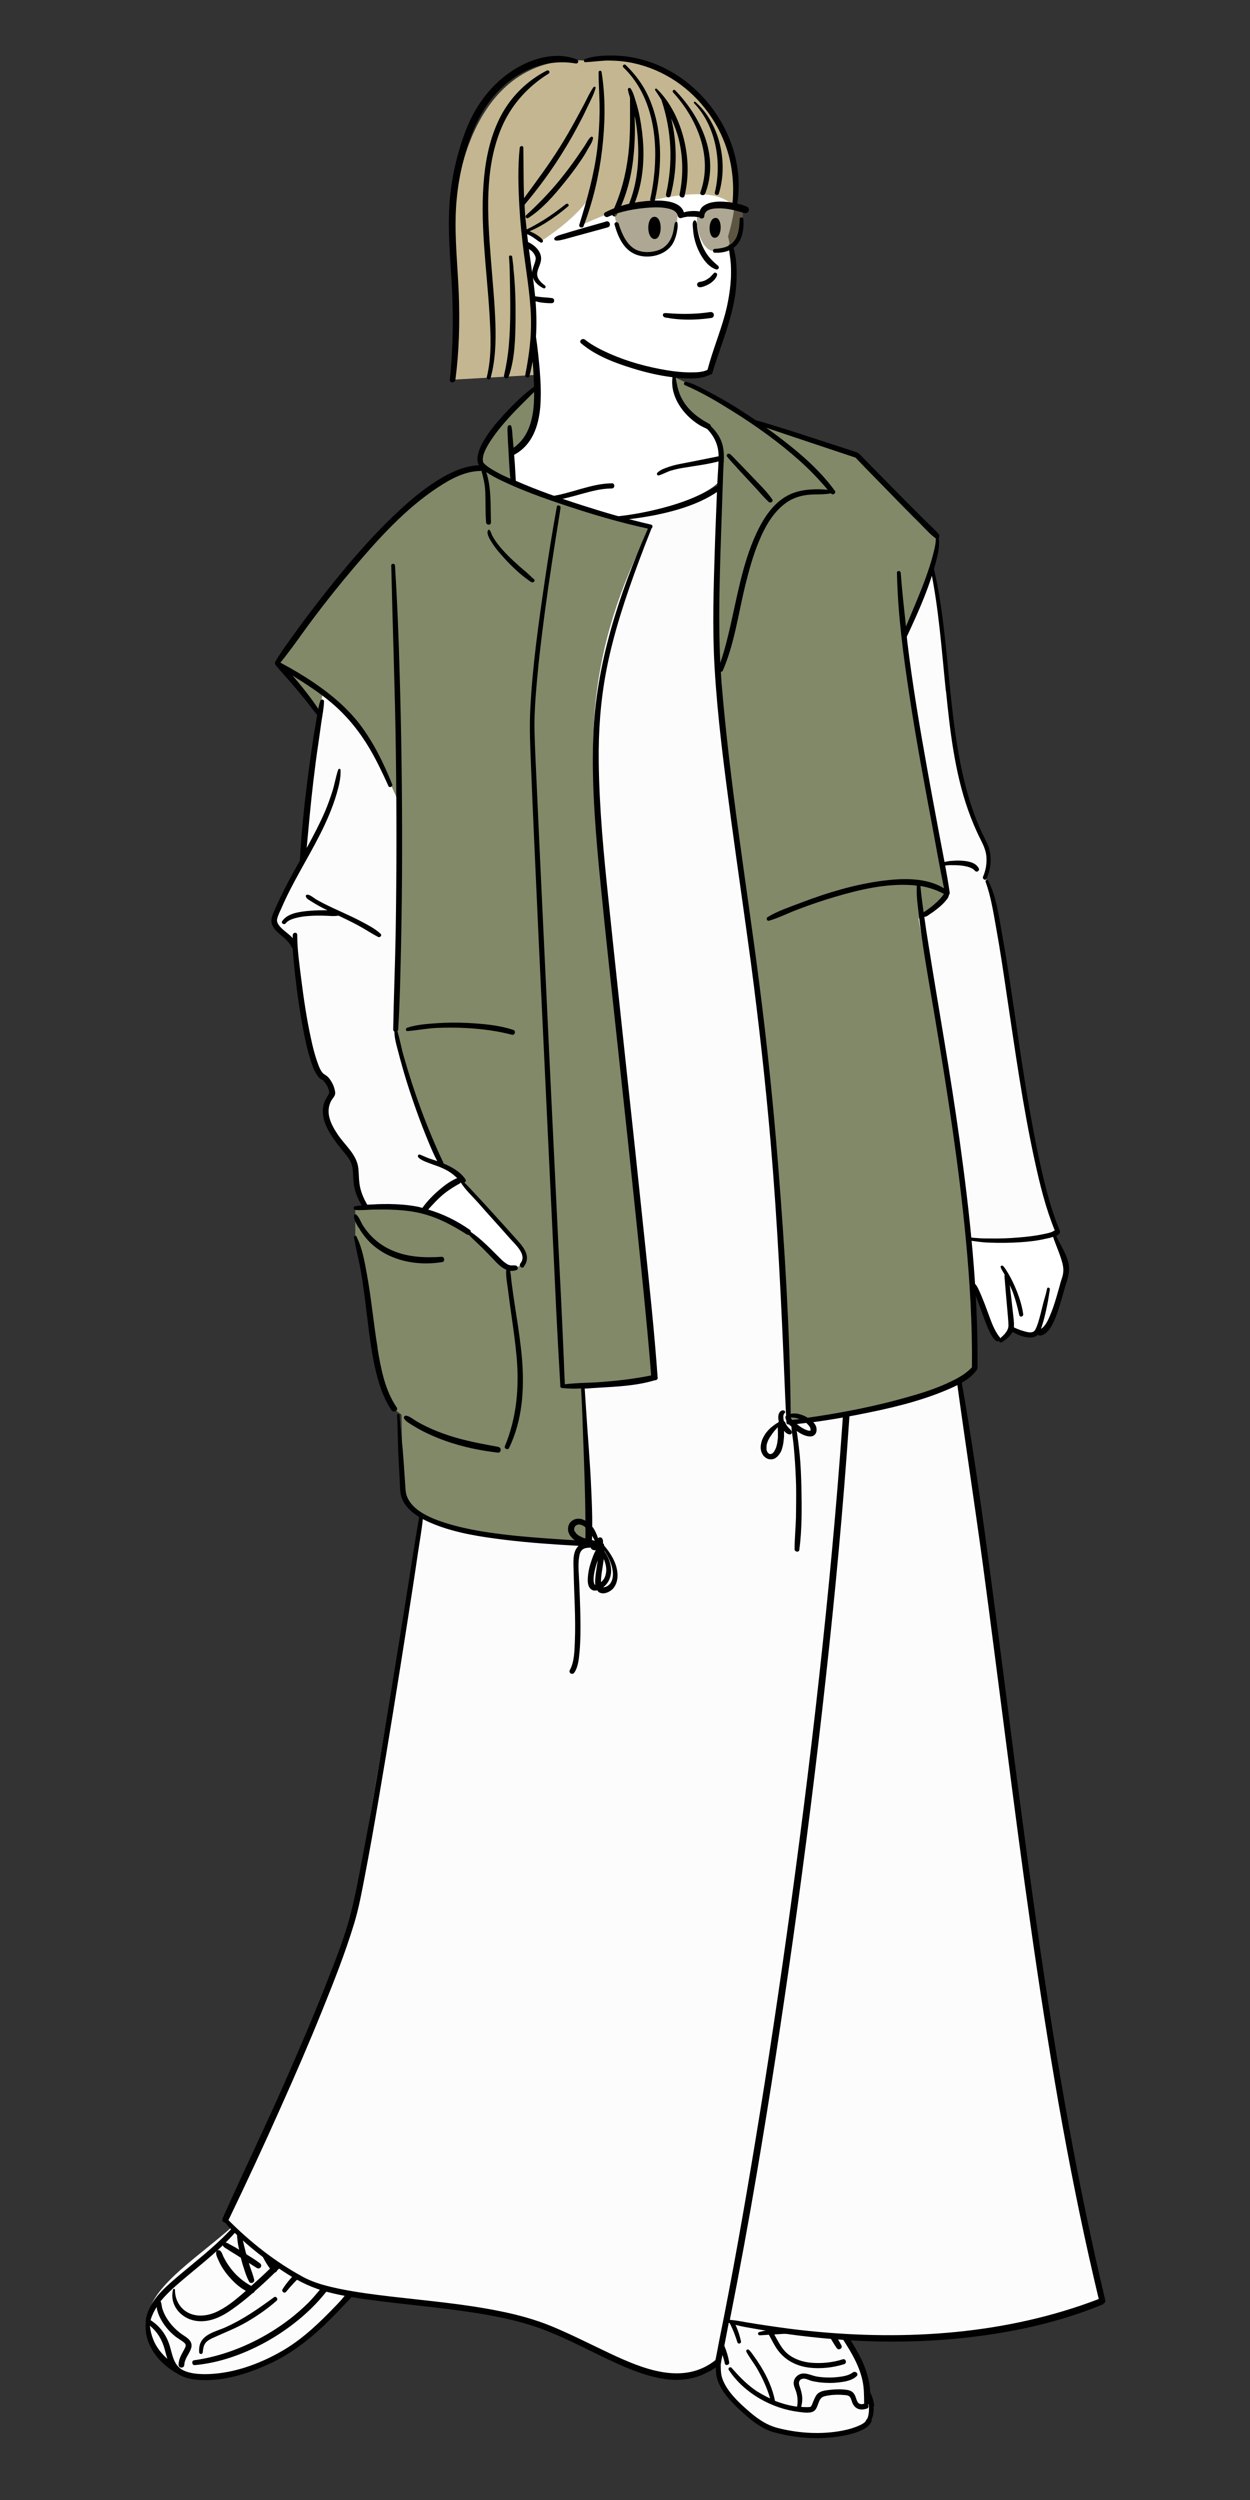
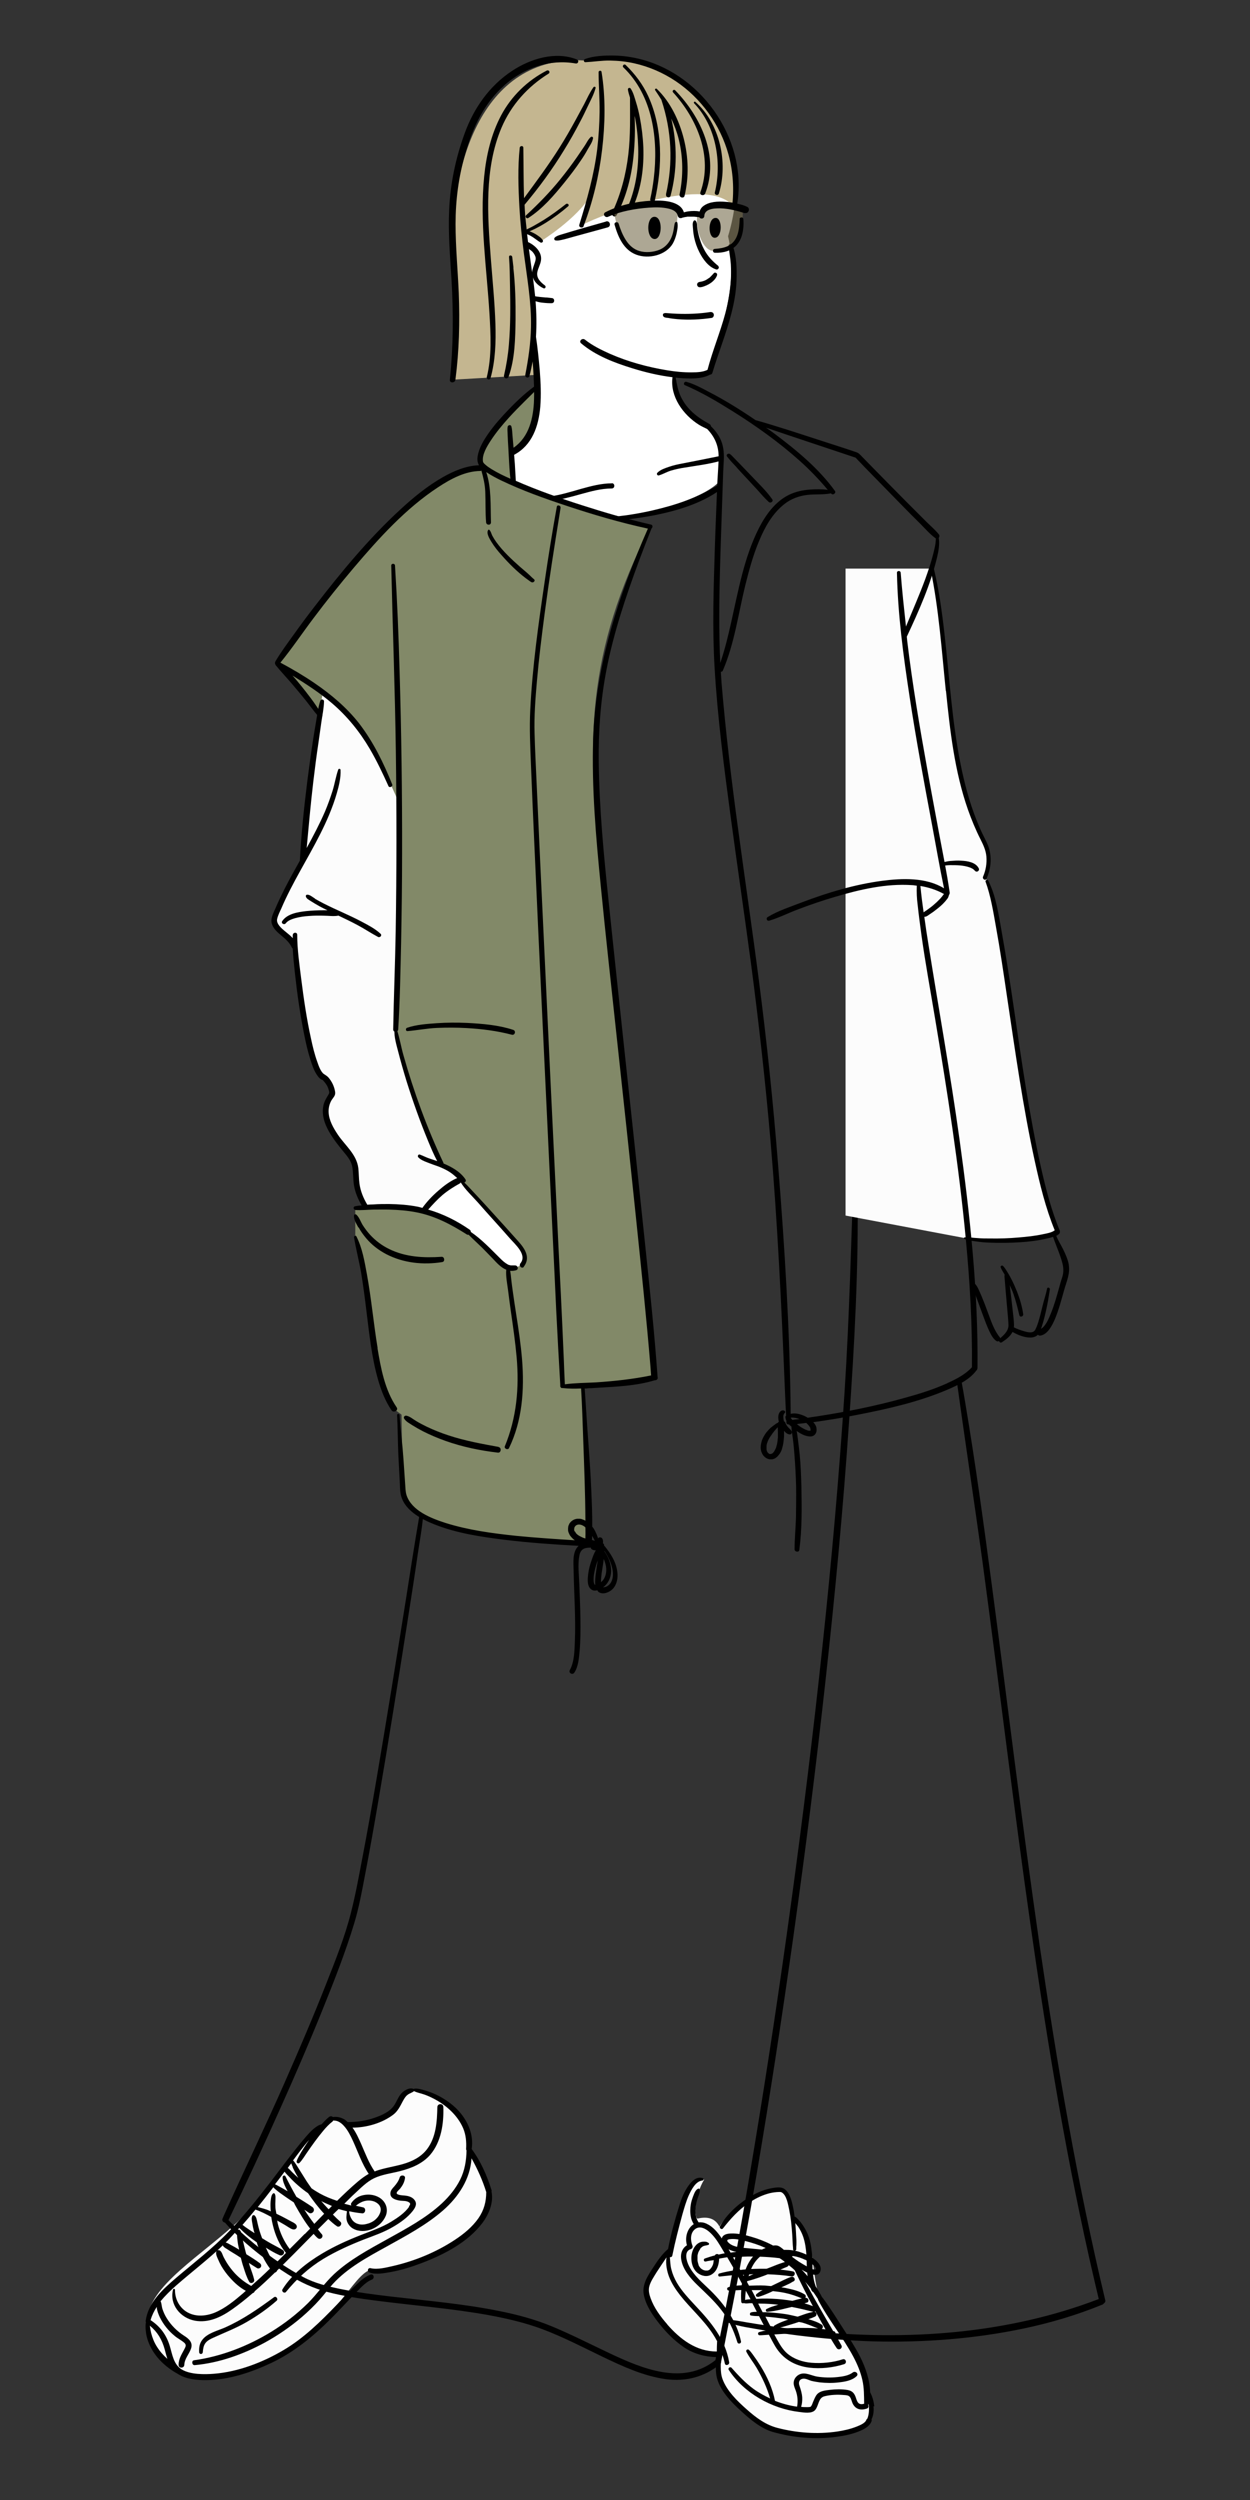
<svg xmlns="http://www.w3.org/2000/svg" id="a" data-name="レイヤー 1" viewBox="0 0 90 180">
  <rect x="0" y="0" width="90" height="180" fill="#333333" stroke="none" />
  <defs>
    <style>
      .b {
        fill: none;
        opacity: .6;
      }

      .c {
        fill: #fcfcfc;
      }

      .d {
        fill: #fff;
      }

      .e {
        fill: #c4b690;
      }

      .f {
        fill: #776c4c;
      }

      .g {
        fill: #828968;
      }
    </style>
  </defs>
  <path class="c" d="m62.63,174.26c-.22.81-3.78,1.5-7,.62-1.03-.28-3.46-2.47-3.78-3.81-.17-.7-.05-1.55-.05-1.55,0,0-1.15.18-2.05-.36-1.43-.85-3.6-3.54-3.12-4.68s1.64-2.53,1.64-2.53c.18-.98.44-1.56.71-2.51.21-.76.44-1.54.93-2.16.17-.22.52-.4.79-.35-.68,1.13-.75,2.64-.49,2.81.58-.13,1.22-.13,1.59.57.72-1.1,2.54-2.65,4.35-2.65.53,0,.77.88.91,1.96,1.88,1.68,1.27,4.47,2.03,5.89,1.92,3.09,3.27,4.58,3.36,6.71.33.52.41,1.21.18,2.03Z" />
  <path d="m62.95,173.26c-.04-.34-.13-.71-.3-1.01-.02-.89-.33-1.78-.72-2.56-.33-.65-.73-1.27-1.13-1.89-.51-.79-1.01-1.61-1.57-2.36,0-.01-.02-.01-.03-.02-.14-.28-.3-.54-.47-.8-.1-.27-.16-.56-.19-.85.26.05.47,0,.54-.29.09-.38-.28-.71-.56-.9-.02-.01-.04-.02-.05-.03,0-.14,0-.27-.02-.4-.05-.46-.13-.92-.32-1.35-.11-.24-.24-.47-.4-.69-.07-.1-.15-.2-.24-.29-.06-.06-.12-.13-.19-.18-.03-.02-.06-.03-.09-.04-.03-.21-.05-.42-.1-.63-.09-.45-.23-1.09-.64-1.37-.26-.17-.62-.1-.91-.05-.51.09-.99.29-1.43.54-.89.51-1.78,1.29-2.29,2.2-.07.12.11.28.21.16.55-.7,1.13-1.35,1.88-1.85.4-.27.84-.5,1.31-.64.22-.07.45-.11.69-.13.12,0,.25-.03.35.02.36.2.46.88.54,1.24.12.59.18,1.19.22,1.79.02.25.02.5.04.75,0,.08.02.16.02.23,0,.03,0,.12,0,.08,0,.15.23.15.23,0,0,.04,0-.05,0-.08,0-.07,0-.14.01-.21.01-.24,0-.49-.02-.73-.01-.29-.04-.57-.06-.86.07.09.14.17.21.26.15.23.27.47.36.73.14.42.2.85.23,1.28-.35-.16-.71-.28-1.09-.32-.15-.02-.3-.02-.46-.02-.02,0-.05,0-.07,0-.16-.14-.33-.28-.49-.31-.09-.02-.19-.01-.29,0-.03-.02-.06-.03-.09-.05-.48-.25-.98-.44-1.5-.59-.41-.12-.85-.22-1.28-.23-.25,0-.59,0-.76.22-.03.04-.05.09-.06.14-.29-.43-.62-.84-1.09-1.06-.21-.1-.41-.12-.58-.1-.01-.02-.03-.04-.04-.06-.08-.14-.12-.24-.16-.43-.05-.24-.03-.51.01-.75.03-.18.07-.35.13-.52.06-.18.19-.44.13-.62-.01-.03-.05-.06-.09-.05-.2.07-.3.36-.37.54-.07.19-.14.39-.17.59-.05.3-.06.6,0,.9.03.18.11.36.21.53-.45.28-.66.93-.49,1.52-.33.2-.47.57-.42.97.1.76.67,1.41,1.2,1.92.57.55,1.16,1.09,1.65,1.71.57.71.93,1.51,1.2,2.38.05.17.3.1.26-.07-.31-1.44-1.16-2.63-2.19-3.65-.56-.55-1.2-1.06-1.56-1.78-.17-.34-.38-1.04.13-1.2.09-.03.17-.14.13-.24-.15-.38-.18-.9.17-1.19.42-.35.96.07,1.25.39.3.32.52.7.74,1.07.05.09.11.18.16.27-.15.02-.29.06-.44.09-.08-.07-.22-.05-.27.06-.24.06-.49.14-.72.22-.13.05-.08.25.06.22.19-.05.39-.07.58-.1-.02.11-.02.23-.06.33-.05.13-.12.24-.22.34-.04.04.03-.02-.01.01,0,0-.02.01-.03.02-.01,0-.1.05-.06.03-.03.01-.05.02-.08.02-.02,0-.03,0-.05,0,.05,0-.02,0-.03,0-.03,0-.06,0-.08,0,.05,0-.05-.01-.06-.02-.01,0-.02,0-.03-.01-.06-.02.04.02-.02,0-.04-.02-.07-.04-.11-.06-.04-.03-.08-.05-.13-.11-.01-.01-.02-.03-.03-.04-.04-.04.02.03-.01-.01-.02-.03-.04-.06-.06-.09,0-.02-.02-.03-.02-.05,0,0-.03-.06,0-.02-.01-.03-.02-.06-.03-.09-.02-.07-.04-.14-.05-.22,0,.04,0-.04,0-.06,0-.04,0-.08,0-.11,0-.03,0-.06,0-.09,0-.02,0-.04,0-.06,0-.02,0-.02,0,0,0-.01,0-.02,0-.04.01-.07.03-.13.05-.2,0-.01.03-.09.02-.05.02-.04.03-.07.05-.1.02-.03.04-.06.06-.1,0,0,.04-.05,0-.02.01-.01.02-.03.03-.04.03-.03.05-.06.08-.08,0,0-.03.02,0,0,.02-.01.03-.03.05-.04-.01.01-.01.01,0,0,.07-.05.1-.06.18-.08.03,0,.06-.01.09-.02.05,0,.09-.02.14-.03.08,0,.12-.11.04-.15-.04-.02-.07-.05-.12-.07-.05-.01-.1-.02-.15-.02-.08,0-.17,0-.25.02-.16.04-.31.14-.41.27-.23.27-.32.65-.3,1,.02.35.15.72.43.95.29.23.69.33,1.03.12.39-.24.52-.7.54-1.14.19-.03.38-.07.58-.1.15.26.3.51.45.77.03.06.06.11.09.17-.37.06-.75.13-1.11.23-.12.03-.1.24.03.22.42-.04.83-.09,1.25-.13.12.21.23.42.35.64,0,.04-.01.08-.02.12-.32.02-.66.04-.96.14-.13.04-.11.23.03.24.3,0,.6-.03.9-.04-.02.29-.02.57,0,.84,0,.11.12.14.19.1.13.05.28.02.42.01.06,0,.13,0,.19,0,.11.21.21.41.32.62-.14,0-.28.01-.41.04-.11.03-.12.22,0,.23.19.03.38.04.57.04.18.35.36.69.54,1.03-.18.03-.36.07-.53.12-.12.03-.1.23.03.23.22,0,.45-.03.67-.04.15.28.3.57.46.84.54.9,1.4,1.4,2.44,1.53.83.1,1.73,0,2.52-.25.22-.07.13-.42-.1-.35-.71.23-1.51.31-2.25.25-.63-.05-1.27-.26-1.76-.68-.34-.3-.55-.69-.77-1.08-.05-.09-.1-.19-.15-.28.58-.04,1.15-.08,1.73-.08.76,0,1.49.09,2.23.2.17.29.34.58.53.86.14.21.46.02.34-.2-.14-.26-.3-.52-.44-.77.04-.1.02-.21-.12-.25,0,0-.02,0-.03,0-.33-.56-.66-1.12-.98-1.69-.28-.48-.55-.97-.81-1.46-.07-.14-.15-.28-.23-.41.14.16.27.32.4.48.03.06.04.12.08.18.03.05.06.07.1.08.12.17.24.34.35.52,0,.01,0,.02,0,.04.74,1.43,1.79,2.69,2.55,4.12.28.53.51,1.08.64,1.66.13.57.12,1.13.13,1.71-.15.04-.31.06-.43-.07-.1-.12-.14-.29-.19-.43-.11-.29-.26-.43-.57-.49-.42-.07-.86-.06-1.28-.01-.32.04-.71.07-.93.33-.13.16-.2.36-.28.54-.04.1-.08.24-.15.32-.05.06.02,0-.04.03-.11.04-.34.02-.49.02-.06,0-.12-.01-.18-.02.07-.21.09-.46.08-.67-.02-.31-.11-.59-.21-.88-.07-.21,0-.43.24-.47.21-.04.42.09.62.15.2.05.4.08.6.11.46.05.94.06,1.41,0,.43-.05.92-.13,1.25-.44.19-.17-.08-.42-.27-.27-.3.23-.74.29-1.1.33-.48.05-.97.04-1.44-.03-.41-.06-.85-.34-1.26-.18-.2.08-.37.25-.43.46-.08.27.04.49.13.74.13.37.16.76.09,1.14-.54-.07-1.08-.22-1.59-.42-.18-.9-.56-1.73-1.04-2.51-.18-.29-.37-.57-.57-.84-.08-.11-.17-.23-.27-.32-.1-.08-.24.02-.18.14.21.4.51.77.74,1.16.4.69.75,1.43.97,2.2-.42-.2-.83-.42-1.2-.69-.6-.44-1.09-.97-1.58-1.52-.1-.11-.28.03-.2.15,1.09,1.67,3.1,2.8,5.07,3.03.33.04.92.15,1.16-.15.26-.32.21-.87.67-.98.44-.11.93-.13,1.38-.09.15.01.34.01.44.14.1.12.13.32.2.47.21.43.59.51,1.02.37.12-.04.14-.15.1-.24,0-.04.01-.08.02-.11.01.06.03.13.03.19.02.29,0,.61-.11.88-.02.02-.05.04-.07.08-.08.25-.47.4-.69.49-.45.18-.93.29-1.41.36-1.42.21-2.91.1-4.3-.26-.85-.22-1.55-.74-2.2-1.32-.68-.6-1.44-1.33-1.76-2.2-.2-.55-.1-1.2-.11-1.78,0-.08,0-.17,0-.25.12.3.21.6.28.91.04.2.34.11.31-.09-.28-1.65-1.3-2.87-2.41-4.05-.49-.53-1-1.06-1.36-1.68-.17-.3-.31-.62-.39-.95-.08-.29-.08-.58-.11-.88.08,0,.16-.02.18-.13.2-1,.46-1.99.73-2.98.13-.45.26-.91.45-1.34.18-.39.49-1.02.97-1.07.1,0,.13-.15.02-.18-.44-.12-.77.22-1.01.55-.31.43-.51.94-.66,1.44-.32,1.02-.61,2.07-.81,3.12-.42.35-.76.85-1.05,1.3-.4.61-.85,1.26-.69,2.02.15.75.62,1.43,1.08,2.02.51.65,1.11,1.26,1.8,1.73.67.46,1.52.7,2.33.71-.02.5-.07,1.03.05,1.5.24.94,1.05,1.76,1.75,2.4.65.59,1.41,1.24,2.27,1.49,1.48.42,3.07.56,4.6.35.59-.08,1.17-.2,1.72-.44.32-.14.69-.35.8-.71.01-.04,0-.07-.01-.1.14-.3.18-.62.14-.95Zm-4.25-9.86s-.12.01-.2-.02c0-.12,0-.24-.01-.35.18.14.31.29.22.38Zm-.72-.7s.06.03.1.06c0,.14.01.28.01.42-.2-.11-.4-.23-.59-.35-.16-.11-.31-.22-.46-.33,0-.02,0-.04,0-.06.04,0,.07,0,.11,0,.29.05.57.14.83.27Zm-2.77.65c-.38,0-.75,0-1.13.02.15-.35.36-.65.64-.89.47.02.94.05,1.41.11.09.05.17.11.25.17.05.03.09.07.13.11-.08.02-.15.04-.23.07-.25.08-.49.18-.74.28-.11.04-.23.09-.34.13Zm-.66,2.04c.32-.08.61-.21.91-.34.06-.03.12-.06.19-.09.29.03.58.07.87.13.43.09.83.23,1.23.4,0,0-.02,0-.03,0-.22.05-.44.11-.67.17-.25-.04-.5-.07-.75-.1-.47-.05-.95-.07-1.43-.06-.14,0-.28.02-.42.02-.11-.21-.22-.42-.33-.63.26,0,.52,0,.79,0-.05.03-.11.05-.16.08-.1.06-.19.13-.28.2-.09.07-.04.22.08.19Zm-.61-1.63c.1,0,.21-.02.31-.02-.12.05-.24.1-.35.15.01-.04.03-.09.04-.13Zm-1.38-2.54c.37-.05.77.05,1.13.14.47.12.93.27,1.38.47.02,0,.03.02.05.03-.09.03-.18.07-.26.11-.32-.03-.63-.06-.95-.09-.43-.04-1.03-.06-1.39-.35-.22-.18-.22-.28.04-.31Zm-.1.73c.18.09.37.15.57.19-.15.01-.29.03-.43.05-.05-.08-.09-.16-.14-.24Zm.33.58c.48-.04.95-.07,1.43-.06-.23.27-.41.59-.54.93-.13.01-.25.02-.38.04-.17-.3-.34-.61-.52-.91Zm.78,1.25s-.02.06-.03.09c-.02-.03-.03-.05-.05-.08.02,0,.05,0,.07,0Zm.08,1.82c0-.21.02-.44.05-.67.11.21.23.41.34.62-.12,0-.27.01-.39.05Zm1.96,2.15c-.17-.31-.33-.63-.5-.95.43.03.86.08,1.28.14.12.02.24.05.36.07-.23.08-.45.16-.67.26-.11.05-.22.11-.32.17-.09.05-.05.21.05.2.34-.04.65-.13.98-.23.24-.07.49-.15.73-.23.07.02.14.02.21.04.41.11.78.28,1.17.43-.45-.04-.9-.04-1.34-.04-.64,0-1.31.03-1.96.12Zm3.85-.03c-.1-.02-.19-.02-.29-.03.09-.07.11-.24,0-.31-.29-.19-.63-.3-.97-.4.04-.01.08-.02.12-.04.1-.03.19-.07.28-.11.03-.01.16-.06.06-.03.22-.07.13-.42-.1-.35-.09.03-.19.04-.29.07-.23.06-.45.14-.67.22-.06.02-.11.04-.17.06-.32-.07-.65-.16-.98-.2-.44-.06-.88-.1-1.33-.12-.07,0-.14,0-.21,0-.11-.21-.22-.41-.32-.62.05,0,.1,0,.16,0,.43,0,.86.03,1.29.08-.17.05-.34.1-.51.16-.12.04-.23.1-.34.15-.09.05-.05.2.05.2.33-.02.65-.09.98-.16.26-.06.52-.13.79-.19.52.1,1.03.22,1.55.35.06.01.11,0,.15-.04.24.45.49.89.74,1.33Zm-.92-1.67c-.2-.08-.4-.15-.62-.21.02,0,.04-.01.06-.02.02,0,.05-.02.07-.02.03-.01.12-.03.03,0,.22-.06.13-.39-.09-.35,0,0,0,0,0,0,.01,0,.02,0,0,0,.04-.08.04-.2-.05-.25-.38-.24-.87-.36-1.31-.45-.12-.03-.25-.04-.37-.06.19-.09.38-.17.56-.26.11-.05.2-.12.31-.17.21-.1.03-.41-.18-.31.09-.04,0,0-.03,0-.08.03-.16.06-.23.09-.21.09-.41.19-.61.29-.18.09-.37.18-.56.27-.15-.01-.3-.03-.45-.04-.38-.02-.76,0-1.14.01-.02-.04-.04-.07-.06-.11-.03-.05-.06-.1-.08-.15,0-.02,0-.04.01-.07.29-.07.57-.16.86-.26.21-.07.41-.15.62-.23.57.02,1.14.06,1.71.15.23.04.34-.31.1-.36-.3-.06-.6-.09-.91-.13.04-.02.09-.03.13-.05.1-.04.2-.09.31-.13.02-.01.17-.07.07-.04.05-.02.08-.06.1-.1.15.12.3.24.44.38.08.18.17.36.25.53.14.28.27.56.41.83.21.41.42.81.64,1.22Zm-.81-2.63c.13.08.26.15.39.21,0,.09.02.17.03.26-.14-.16-.27-.32-.42-.46Zm-9.68,3.94c-.49-.56-.96-1.19-1.21-1.9-.09-.25-.16-.53-.1-.8.08-.37.34-.73.53-1.05.23-.36.48-.72.72-1.08-.08.46.03.99.18,1.39.19.49.48.93.8,1.34.75.95,1.67,1.75,2.34,2.76.12.18.23.37.33.56,0,0-.01.01-.01.03-.01.23-.02.46-.02.7-1.49,0-2.63-.88-3.57-1.95Z" />
  <path class="c" d="m13.05,170.83c.71.33,3.83.9,7.5-1.48,3.68-2.38,4.87-5.47,6.08-5.91,1.39.43,9.05-2,8.56-5.69,0,0-.54-1.75-1.44-3.03.29-2.23-1.95-3.93-3.92-4.26-1.15.11-.91,1.1-1.7,1.65-.97.67-2.23.92-3.14.87-.3-.34-.69-.5-1.16-.41-.17.13-.34.3-.52.5-.9-.29-2.62,3.49-5.93,6.65-2.76,2.64-6.8,4.9-6.74,7.39-.02.84.23,2.85,2.41,3.71Z" />
  <path d="m35.39,157.76s.02-.04,0-.07c-.32-1.03-.78-2.09-1.43-2.96.18-1.13-.37-2.23-1.18-2.99-.42-.39-.91-.71-1.43-.95-.25-.12-.52-.21-.79-.29-.24-.07-.51-.15-.75-.11-.01,0,0,.02-.02.02-.32-.15-.75.13-.94.37-.24.3-.34.69-.6.97-.38.42-1.01.65-1.53.81-.55.16-1.11.23-1.69.23-.08-.07-.16-.16-.26-.21-.24-.13-.53-.2-.8-.15-.07-.07-.18-.09-.29,0-.19.15-.36.34-.53.52-.15.03-.3.12-.42.21-.33.24-.6.56-.86.87-.84.99-1.6,2.04-2.39,3.07-.95,1.23-1.92,2.45-3,3.57-1.17,1.22-2.51,2.24-3.79,3.33-.97.83-2.01,1.76-2.2,3.09,0,0,0,.01,0,.02,0,.04,0,.07.02.1-.03.1-.03.22-.03.3,0,.19.02.38.05.56.07.39.22.76.42,1.11.43.74,1.1,1.33,1.85,1.74.59.39,1.41.46,2.08.45,1.62-.02,3.21-.56,4.66-1.24,1.62-.77,2.99-1.89,4.26-3.16.59-.59,1.15-1.2,1.73-1.8.36-.36.76-.85,1.25-1.04.22-.09.13-.44-.1-.36-.4.15-.74.45-1.04.74-.48.45-.93.94-1.38,1.42-1.17,1.22-2.39,2.42-3.85,3.28-1.49.88-3.25,1.56-4.99,1.7-.71.06-1.71.06-2.32-.3-.61-.36-.69-1.09-.88-1.71-.24-.79-.69-1.4-1.38-1.85.1-.35.26-.67.45-.96,0,.03,0,.06,0,.08.03.24.12.46.22.68.25.51.62.97,1.06,1.33.22.19.5.32.71.51.12.12.11.22.04.36-.2.41-.46.74-.46,1.22,0,.27.4.26.41,0,.02-.45.34-.76.48-1.16.16-.45-.15-.72-.5-.94-.5-.32-.93-.75-1.24-1.25-.14-.22-.24-.45-.32-.69-.05-.15-.05-.4-.13-.54.34-.41.73-.79,1.13-1.14,1.11-.97,2.29-1.87,3.36-2.89,0,.03.02.07.04.09.09.09.2.15.3.21.1.07.21.14.31.2.2.12.4.24.59.37.02.01.03.02.05.03.06.24.12.47.2.7.11.35.22.7.4,1.02.11.2.41.06.36-.15-.08-.34-.21-.66-.32-.99-.02-.07-.04-.14-.06-.21.19.13.39.25.58.37.09.06.22.02.28-.07.06-.1.02-.21-.07-.28-.31-.23-.64-.44-.97-.64-.01-.04-.03-.08-.04-.12-.08-.3-.15-.61-.22-.91-.03-.14-.06-.27-.09-.41-.03-.12-.04-.25-.15-.32-.03-.02-.08-.01-.1.01-.09.09-.08.23-.07.35,0,.16.02.32.04.48.02.2.07.39.11.59-.1-.06-.2-.12-.3-.18-.11-.06-.22-.12-.33-.18-.11-.06-.22-.13-.34-.16,0,0,0,0,0,0,.01-.01.03-.03.04-.04.33-.32.63-.67.94-1.01.06.06.12.11.18.17.11.11.22.21.34.31.24.2.48.38.74.56.03.09.05.19.09.28.22.55.5,1.13.86,1.61-.44.43-.89.84-1.35,1.25-.44-.24-.83-.54-1.18-.91-.22-.24-.41-.49-.58-.76-.08-.14-.16-.27-.23-.41-.07-.14-.12-.35-.24-.45-.09-.08-.27-.06-.29.08-.04.18.06.37.13.53.07.17.15.33.24.49.18.3.39.59.63.85.32.36.7.7,1.13.93-.07.06-.13.12-.2.18-.62.53-1.3,1.09-2.06,1.4-.66.26-1.42.31-2.04-.09-.52-.34-.81-.94-.8-1.56,0-.08-.12-.1-.14-.02-.27,1.08.52,2.04,1.57,2.24.99.18,1.9-.26,2.69-.82.51-.36,1-.75,1.47-1.16.07-.02.13-.07.15-.14.5-.43.98-.88,1.45-1.34.07-.02.14-.07.16-.15.35-.34.7-.69,1.04-1.03,0,0,0,0,0,0,.07-.07.14-.14.21-.21.46-.46.92-.94,1.38-1.4.09.1.18.21.29.3.2.18.47-.1.29-.29-.1-.1-.17-.22-.27-.33.25-.25.5-.5.75-.75.2.19.4.37.62.52.19.13.42-.17.25-.32-.19-.17-.37-.34-.54-.52.13-.13.27-.27.41-.4.2.06.4.11.6.16,0,0,0,0,0,.02-.03.26-.08.51.03.77.09.2.24.37.43.47.4.22.89.2,1.31.04.46-.18.84-.52,1.03-.98.21-.54-.05-1.11-.57-1.36-.31-.15-.65-.19-.99-.13-.38.06-.7.26-.92.57-.05.07-.03.14,0,.19-.17-.04-.34-.09-.51-.13.26-.25.5-.51.77-.75.41-.38.85-.83,1.36-1.08.58-.28,1.27-.36,1.89-.52.81-.21,1.61-.53,2.17-1.18.79-.93.98-2.25.94-3.43,0-.28-.42-.28-.43,0-.02,1.04-.09,2.18-.75,3.04-.44.57-1.08.88-1.75,1.07-.64.18-1.3.27-1.93.49-.03.01-.05.03-.08.04-.42-.6-.68-1.31-.97-1.97-.17-.38-.36-.82-.63-1.19,1.02,0,2.14-.33,2.93-.93.33-.25.5-.61.69-.97.09-.16.18-.33.33-.45.14-.12.34-.16.48-.28.21.11.46.15.69.23.24.08.47.18.7.3.47.24.9.54,1.28.91.36.35.67.77.87,1.24.2.48.24.98.21,1.5,0,.04.02.06.03.09-.01.73-.13,1.45-.46,2.11-.32.64-.78,1.2-1.3,1.69-1.16,1.08-2.59,1.84-3.96,2.6-1.33.74-2.7,1.47-3.82,2.51-.68.64-1.21,1.42-1.87,2.08-.8.79-1.69,1.48-2.65,2.07-1.68,1.03-3.6,1.78-5.56,2.05-.2.03-.15.37.05.35,1.77-.16,3.49-.78,5.04-1.62.95-.52,1.85-1.14,2.67-1.84.45-.39.88-.8,1.28-1.25.33-.37.63-.77.96-1.14,1.05-1.15,2.48-1.92,3.82-2.66,1.42-.79,2.88-1.56,4.11-2.63,1.12-.98,1.96-2.27,2.05-3.75.43.77.8,1.59,1.06,2.43,0,0,0,0,0,0,0,.69-.16,1.3-.56,1.88-.44.63-1.06,1.14-1.7,1.56-1.33.88-2.88,1.52-4.44,1.88-.5.11-1.11.28-1.63.16-.2-.05-.27.24-.08.31.46.17,1.05.05,1.52-.03.78-.14,1.54-.38,2.27-.66,1.59-.61,3.28-1.48,4.33-2.86.48-.64.83-1.47.67-2.28Zm-23.53,11.4c.06.23.12.46.19.68-.29-.26-.55-.55-.76-.89-.19-.3-.32-.63-.41-.98-.04-.17-.07-.34-.09-.51,0,0,0-.01,0-.01.55.45.88,1.01,1.07,1.71Zm13.76-10.34c.36-.32.82-.47,1.27-.33.17.05.34.17.43.3.1.16.12.31.06.5-.05.15-.14.31-.26.43-.13.14-.26.23-.44.31-.06.03-.14.06-.23.08-.09.03-.17.04-.23.05-.19.02-.31.01-.49-.05-.13-.04-.28-.15-.37-.27-.12-.18-.22-.41-.22-.63.31.07.62.12.94.15.24.02.3-.38.06-.43-.18-.04-.36-.08-.54-.12,0,0,.02,0,.02,0Zm-4.55-2.78c.12.26.26.52.41.77-.13-.12-.26-.23-.38-.35-.12-.11-.24-.27-.38-.37.08-.11.16-.22.25-.33.03.09.07.19.11.27Zm-1.29,6.98c-.12-.19-.24-.38-.34-.57-.11-.2-.2-.41-.3-.62.32.2.64.39.98.54.26.12.47-.23.22-.38-.26-.16-.53-.29-.8-.44-.23-.13-.45-.26-.67-.4-.07-.19-.14-.38-.2-.58-.05-.18-.1-.37-.14-.56-.04-.17-.06-.36-.19-.49-.05-.05-.14-.04-.17.02-.08.16-.04.33-.01.5.03.2.07.4.12.6.01.05.04.1.05.15-.09-.06-.19-.12-.28-.18-.13-.09-.25-.17-.38-.26-.07-.05-.14-.11-.21-.16.32-.36.63-.73.93-1.1.39.13.77.33,1.14.53.03.21.07.41.12.61.17.7.47,1.42.94,1.98-.27.27-.53.54-.8.8Zm2.15-2.17c-.35.36-.71.72-1.07,1.08-.41-.54-.7-1.17-.86-1.82-.02-.07-.02-.15-.04-.23.14.08.28.16.42.24.12.07.24.14.36.22.12.07.23.16.38.18.2.03.33-.18.2-.34-.09-.11-.22-.17-.34-.23-.12-.07-.25-.13-.37-.2-.24-.13-.47-.25-.71-.36-.02-.14-.06-.28-.07-.43-.01-.18-.01-.35,0-.53,0-.16.03-.34-.05-.48-.03-.05-.09-.05-.12-.02-.12.11-.14.29-.16.44-.03.2-.03.41-.02.62,0,.08.01.15.02.23-.13-.06-.26-.12-.4-.16-.18-.06-.36-.1-.54-.15.38-.47.75-.95,1.12-1.43.04.05.09.1.14.14.23.2.47.37.72.54.2.14.41.28.61.41.05.08.08.17.13.25.31.55.65,1.13,1.05,1.64-.13.13-.25.26-.38.39Zm-.03-1.76c.11.08.23.15.34.23.11.08.27.02.33-.09.07-.12.02-.26-.09-.33-.37-.26-.76-.49-1.14-.73-.28-.49-.54-.98-.79-1.48-.05-.1-.19-.04-.2.05-.01.28.13.58.25.82.03.07.08.14.11.21-.23-.13-.46-.27-.69-.39-.07-.04-.15-.08-.22-.11.23-.3.46-.6.69-.91.1.15.25.28.35.39.19.21.4.41.62.6.23.2.47.39.72.56.35.52.73,1.02,1.16,1.48-.24.24-.48.49-.71.73-.26-.34-.5-.68-.73-1.04Zm1.76-.02c-.18-.19-.36-.39-.53-.59.25.13.51.24.77.35-.08.08-.16.16-.25.25Zm2.9-2.56c-.28.16-.54.35-.79.56-.52.44-1.01.91-1.5,1.39-.42-.14-.83-.3-1.23-.52-.21-.12-.41-.24-.61-.38-.11-.16-.23-.32-.34-.49-.25-.39-.49-.79-.74-1.18-.08-.11-.15-.25-.25-.34,0,0,0,0,0,0,.17-.23.34-.46.51-.68.21-.27.42-.54.65-.8-.27.39-.53.79-.75,1.2-.06.11-.12.22-.15.34-.03.12.12.2.2.12.22-.22.39-.53.57-.78.36-.52.73-1.04,1.14-1.53.2-.24.42-.48.67-.67.03-.02.03-.05.04-.07.13,0,.26.01.38.07.15.07.28.18.39.3.29.31.49.72.67,1.11.36.79.64,1.64,1.13,2.36Zm2.88,2.36c.1-.14.15-.22-.02-.32-.17-.1-.4-.08-.58-.1-.32-.04-.78-.16-.73-.57.02-.18.15-.32.27-.45.18-.21.32-.4.4-.66.06-.2.41-.17.38.05-.04.3-.17.53-.35.76-.1.12-.38.31-.18.41.18.09.46.07.66.11.22.04.44.13.57.32.2.28.02.56-.16.79-.36.45-.85.8-1.34,1.09-.69.42-1.45.67-2.2.96-.99.39-1.97.83-2.88,1.38-1.05.64-1.91,1.43-2.69,2.38-.12.14-.34-.04-.25-.19.68-1.09,1.77-1.93,2.86-2.58.87-.52,1.8-.94,2.74-1.31.75-.3,1.53-.55,2.23-.98.46-.28.98-.63,1.29-1.08Zm-15.1,10.49c-.02-.3.02-.62.21-.87.36-.5,1.1-.67,1.63-.9,1.29-.57,2.42-1.36,3.55-2.19.15-.11.32.13.19.25-.66.58-1.39,1.09-2.15,1.53-.77.45-1.59.76-2.4,1.13-.2.09-.43.2-.57.38-.15.19-.18.44-.2.67-.02.17-.25.17-.26,0Z" />
  <path class="d" d="m36.73,32.57c1.98-1.16,2.2-3.14,1.55-8.86l-.85-8.64s1.23-5.9,8.11-5.9,7.36,5.07,7.36,5.07c.06,1.03-.48,2.77-.48,2.77.83,3.54-.66,7.14-1.39,9.79,0,0-1.41.3-2.57.16,0,2.77,1.93,3.51,2.45,3.74.31.32,1.36,1.06.79,4.06-1.12,1.11-4.64,2.25-7.34,2.56-1.17-.26-6.47-1.91-7.46-2.7l-.17-2.05Z" />
-   <path class="c" d="m69.07,99.45c3.54,21.93,5.17,44.87,10.3,66.23-8.21,3.31-18.32,3.26-26.98,1.42l-.65,2.95c-1.86,3.07-9.29-1.19-11.58-2.14-5.94-2.48-14.18-2.11-17.13-3.08s-6.8-5-6.8-5c0,0,8.58-18.75,9.11-21.55.53-2.8,5-29.14,5-29.14l8.38.45V37.33c6.42.46,11.35-.71,12.98-2.45l17.35,64.57Z" />
  <path d="m79.56,165.77s.04-.09.02-.15c-1-4.2-1.87-8.42-2.64-12.67-.78-4.29-1.46-8.6-2.09-12.91-.63-4.36-1.21-8.73-1.78-13.1-.56-4.35-1.11-8.7-1.69-13.05-.57-4.3-1.16-8.6-1.88-12.88-.09-.53-.18-1.07-.28-1.6-.04-.22-.35-.12-.32.09.59,4.32,1.25,8.63,1.84,12.95.59,4.37,1.14,8.74,1.71,13.11.56,4.33,1.12,8.66,1.74,12.98.61,4.32,1.28,8.63,2.03,12.93.75,4.25,1.59,8.49,2.57,12.7.11.45.21.91.32,1.36-6.62,2.54-13.86,3.02-20.86,2.3-1.01-.1-2.02-.24-3.03-.39-.49-.07-.97-.15-1.46-.23-.4-.07-.8-.15-1.21-.18.7-3.53,1.35-7.06,1.95-10.61.96-5.64,1.82-11.3,2.62-16.97.87-6.18,1.65-12.37,2.33-18.57.68-6.15,1.26-12.32,1.68-18.49.39-5.56.7-11.14.61-16.72,0-.62-.04-1.24-.07-1.85,0-.12-.18-.12-.19,0-.19,5.46-.32,10.92-.67,16.38-.4,6.11-.94,12.21-1.59,18.3-.66,6.23-1.43,12.45-2.28,18.66-.79,5.76-1.65,11.52-2.6,17.26-.78,4.72-1.61,9.43-2.56,14.12-.09.46-.17.93-.27,1.39-2.32,1.85-5.25.62-7.61-.49-1.4-.66-2.78-1.37-4.21-1.96-1.17-.48-2.39-.81-3.62-1.06-2.62-.54-5.28-.76-7.93-1.07-1.21-.14-2.42-.3-3.62-.54-.92-.19-1.87-.42-2.7-.87-1.96-1.06-3.8-2.5-5.37-4.09,1.29-2.68,2.54-5.37,3.75-8.09,1.05-2.34,2.07-4.7,3.03-7.08.82-2.03,1.63-4.08,2.27-6.19.34-1.12.55-2.28.77-3.43.35-1.81.67-3.63.98-5.45.73-4.26,1.41-8.53,2.08-12.81.26-1.66.52-3.32.76-4.98.13-.85.28-1.71.37-2.57,0-.04.01-.08.02-.11.02-.16-.25-.2-.28-.04-.36,2.09-.68,4.18-1.01,6.28-.67,4.2-1.35,8.4-2.06,12.59-.33,1.94-.67,3.87-1.04,5.8-.25,1.32-.49,2.64-.82,3.94-.44,1.75-1.13,3.46-1.79,5.14-.93,2.37-1.94,4.72-2.97,7.06-1.42,3.24-2.97,6.42-4.41,9.65-.02.04-.08.2-.05.12,0,.01-.01.03-.02.04-.08.16.04.29.17.31.36.42.76.8,1.16,1.17,1.03.95,2.18,1.8,3.36,2.55.92.58,1.83,1.01,2.88,1.28,1.15.3,2.33.47,3.5.62,2.71.35,5.45.56,8.14,1.05,1.29.24,2.58.54,3.81,1,1.49.56,2.91,1.3,4.34,1.99,1.44.69,2.95,1.39,4.55,1.61,1.42.19,2.76-.15,3.87-1.05.01,0,.02-.01.03-.02,0,0,.02-.01.03-.02.02-.02.02-.05.03-.07,0-.01.02-.02.02-.03,0,0,0-.02,0-.02,0-.02.01-.03,0-.04.19-.93.37-1.87.55-2.81.76.27,1.61.38,2.41.52.87.16,1.75.29,2.63.4,1.79.22,3.59.37,5.4.42,3.6.09,7.23-.18,10.76-.92,1.96-.41,3.88-.98,5.73-1.74.02,0,.03-.03.05-.05.04-.02.06-.04.08-.08,0,0,0,0,0,0Z" />
  <path class="g" d="m42.32,111.16c.34-.45-.33-11.17-.33-11.17,0,0,2.96-.24,5.14-.82-.54-7.36-3.28-32.08-3.8-36.26-1.16-9.42-1.13-15.92,3.5-24.99-3.06-.67-7.26-2.13-9.86-3.3l-.17-2.05c.86-.16,2.17-2.57,2.02-4.85,0,0-4.64,3.7-4.23,5.99-4.14,0-10.82,8.55-14.65,14.05,1.54,1.63,3.08,3.74,3.08,3.74l.22-1.64s3.29,2.14,4.83,6.66l.4,17.61.53,33.34c.51,3.06,8.55,3.41,13.3,3.7Z" />
  <path class="c" d="m21.14,68.16c.08,1.23,1.23,9.74,2.17,9.41,0,0,.55.42.6,1.21-1.18,1.37,0,2.87,1.23,4.33.87,1.03,0,1.91,1.11,3.72,1.67-.09,3.01.06,4.21.36.68-.9,2-1.78,2.89-2.2-.55-.61-1.07-.97-1.58-1.17-2.88-6.29-3.3-9.69-3.3-9.69,0,0,.26-9.81.26-16.3-1.24-2.95-3.13-6.33-5.49-7.97-.7,4.16-1.18,8.04-1.49,12.15-.77,1.38-1.54,2.75-2.06,4.2-.05.86,1.24,1.13,1.44,1.97" />
  <path class="g" d="m36.55,91.09s-1.42-.97-2.86-2.39c-3.77-2.18-8.11-1.72-8.11-1.72v2.09c1.31,3.98.94,9.71,2.8,12.37,1.58,1.4,5.33,2.73,7.95,3.11,2.17-4.34.16-9.24.22-13.46" />
  <path class="d" d="m37.08,91.28c-.73.33-1.87-1.39-3.38-2.58-1.14-.76-2.14-1.24-3.22-1.51v-.02c.69-.9,1.81-1.73,2.7-2.15,0,0,3.31,3.64,4.17,4.65.41.48.62,1.37-.27,1.61Z" />
  <path d="m25.81,88.39c-.13-.24-.35-.58-.32-.87,0-.08.09-.12.16-.07.21.18.32.52.46.75.16.25.34.49.54.71.39.42.85.77,1.37,1.02,1.17.58,2.49.65,3.77.56.22-.02.27.35.05.38-1.36.22-2.8.07-4.03-.57-.55-.29-1.05-.67-1.45-1.15-.2-.24-.39-.5-.54-.78Zm1.38,8.68c-.29-1.76-.45-3.55-.77-5.31-.17-.92-.33-1.9-.76-2.74-.05-.1-.18-.02-.17.07.14.85.36,1.69.51,2.54.15.91.27,1.83.38,2.74.21,1.67.38,3.38.85,5,.22.76.51,1.51.96,2.17.15.22.52.01.37-.21-.85-1.24-1.14-2.81-1.38-4.26Zm8.72,7.11c-1.21-.22-2.43-.44-3.61-.83-.55-.18-1.08-.39-1.6-.64-.24-.12-.48-.24-.71-.38-.23-.13-.47-.35-.73-.4-.12-.02-.23.09-.16.21.13.22.4.35.61.49.24.15.49.29.74.42.53.27,1.08.5,1.64.7,1.22.43,2.48.69,3.76.84.23.03.28-.36.05-.4Zm-13.24-39.49c-.16-.09-.37-.29-.56-.27-.06,0-.1.05-.09.12.04.18.25.26.39.36.2.13.4.24.61.36.18.1.37.19.56.28-.11,0-.22,0-.32,0-.4,0-.81.02-1.21.06-.6.07-1.36.18-1.73.72-.11.16.15.31.26.15.16-.2.43-.29.66-.36.33-.09.67-.14,1.01-.16.36-.03.72-.03,1.08-.02.33,0,.68.06,1.01,0,0,0,0,0,.02-.01.46.22.92.44,1.37.68.51.27.98.59,1.49.86.14.07.31-.11.18-.23-.4-.37-.89-.62-1.36-.87-.47-.25-.95-.47-1.43-.69-.44-.2-.88-.4-1.31-.62-.21-.11-.42-.22-.62-.34Zm15.03,26.53c.52-.66.11-1.29-.37-1.83-.35-.39-.7-.78-1.05-1.17-.81-.9-1.63-1.8-2.46-2.68-.12-.13-.25-.27-.39-.4.09-.03.15-.12.08-.23-.36-.54-.98-.89-1.58-1.14,0-.01,0-.02,0-.04-1.18-2.49-2.14-5.12-2.89-7.78-.17-.6-.27-1.24-.47-1.83-.03-.09-.16-.08-.17.02-.03.52.14,1.08.27,1.58.18.7.38,1.4.59,2.09.46,1.47.98,2.93,1.57,4.36.2.48.4.96.65,1.43-.17-.06-.34-.11-.51-.17-.26-.08-.49-.21-.74-.3-.12-.04-.19.12-.11.2.17.18.43.28.66.37.25.1.51.19.77.28.28.11.55.23.8.39.21.13.39.29.57.45-.5.21-.95.55-1.35.9-.43.37-.83.79-1.16,1.25-.12-.03-.23-.07-.35-.09-.67-.13-1.36-.18-2.05-.19-.38,0-.76,0-1.14.03-.14,0-.29.01-.43.02,0,0,0,0,0-.01-.28-.47-.49-.98-.56-1.52-.05-.37-.04-.74-.08-1.1-.12-1-.95-1.63-1.48-2.42-.32-.48-.64-1.03-.66-1.62-.01-.28.05-.55.18-.8.13-.24.33-.36.29-.65-.06-.39-.23-.75-.49-1.05-.1-.11-.25-.19-.32-.24-.22-.15-.38-.59-.47-.86-.2-.55-.34-1.13-.46-1.7-.31-1.41-.52-2.84-.7-4.27-.13-1.05-.29-2.13-.29-3.19,0-.21-.29-.2-.32,0-.01.08,0,.16,0,.24-.28-.32-.69-.55-.96-.88-.11-.14-.2-.3-.17-.48.05-.26.19-.53.3-.77.2-.47.42-.93.65-1.38.92-1.8,2.02-3.51,2.8-5.38.21-.51.4-1.02.55-1.55.15-.52.3-1.12.27-1.67,0-.1-.14-.12-.17-.02-.17.49-.25,1.01-.4,1.5-.16.51-.34,1.01-.55,1.51-.39.9-.85,1.77-1.32,2.63.15-1.6.29-3.2.48-4.8.11-.93.23-1.86.37-2.79.07-.5.14-.99.21-1.49.07-.49.18-.99.19-1.48,0-.16-.22-.18-.27-.04-.16.49-.22,1.03-.31,1.54-.08.49-.17.98-.24,1.48-.14.91-.26,1.82-.38,2.74-.24,1.91-.44,3.83-.54,5.75-.37.66-.74,1.32-1.08,1.99-.23.46-.46.93-.66,1.4-.15.36-.39.75-.28,1.14.1.35.38.6.65.83.33.27.63.53.81.92.01.02.03.03.05.05,0,.02,0,.03,0,.05.03.59.1,1.18.16,1.77.16,1.46.37,2.92.66,4.36.12.61.26,1.22.45,1.82.13.4.27.84.53,1.18.09.12.2.24.35.28,0,0,0,0,0,0,.01.01.03.02.04.04.11.12.21.25.29.39.05.1.09.21.12.33.04.15.04.17-.03.29-.15.25-.29.47-.36.76-.11.49-.02.99.17,1.44.26.62.67,1.16,1.09,1.69.34.43.73.79.82,1.35.07.41.05.84.11,1.25.08.53.29,1.02.56,1.49-.16.01-.33.03-.48.06-.16.04-.11.26.04.27.42.03.86-.02,1.28-.03.38,0,.76-.01,1.14,0,.67.02,1.33.07,1.98.2,1.32.26,2.48.87,3.61,1.59.05.03.09.03.13.02.32.32.66.63.99.95.25.25.5.52.75.77.28.3.58.64.97.8-.04.47.07,1.01.13,1.47.06.5.13,1,.2,1.51.16,1.11.32,2.21.42,3.33.19,2.2,0,4.34-.85,6.4-.07.17.22.3.3.13.96-1.98,1.11-4.19.94-6.36-.09-1.09-.25-2.17-.42-3.25-.09-.56-.17-1.12-.25-1.68-.04-.29-.08-.57-.11-.86-.02-.2-.04-.41-.08-.61.14.01.28,0,.42-.04.23-.06.13-.38-.1-.35-.06,0-.23,0-.25,0-.05,0-.09-.02-.14-.03-.07-.02-.05-.01-.1-.04-.22-.12-.38-.27-.56-.45-.67-.66-1.32-1.36-2.1-1.89,0-.06-.02-.12-.08-.16-.92-.64-1.92-1.14-2.99-1.45.32-.36.65-.72,1.02-1.04.39-.33.82-.6,1.27-.85.03-.02.04-.05.05-.07.33.53.83.99,1.24,1.45.75.86,1.52,1.69,2.27,2.55.4.46,1.3,1.21.79,1.83-.14.18.11.43.25.25Z" />
  <path class="c" d="m76.19,88.65c-3.31-9.45-3.78-24.05-5.28-25.45.37-.79.37-1.74-.02-2.52-3.01-5.62-2.38-13.57-3.77-19.74h-6.24v46.58l8.63,1.63c2.14.42,6.26.07,6.68-.5" />
-   <path class="d" d="m75.92,88.89c.21.7,1.17,2.14.82,3.05s-1.07,3.77-2.03,3.95c-.35.63-1.86-.21-1.86-.21,0,.53-.75.84-.75.84-.65-.61-1.31-2.85-2.05-4.14l-.54-3.23c1.88.37,5.34.19,6.41-.26Z" />
  <path d="m68.1,49.75c-.3-2.93-.5-5.88-1.1-8.78-.03-.15.19-.21.23-.06.38,1.58.6,3.19.78,4.8.35,3.07.53,6.16,1.13,9.2.28,1.42.65,2.84,1.19,4.19.15.37.3.73.48,1.08.15.31.32.61.41.94.2.72.11,1.47-.19,2.15-.08.17-.32.02-.25-.15.2-.46.28-.95.24-1.45-.04-.46-.23-.85-.43-1.25-.35-.69-.64-1.4-.9-2.13-.96-2.75-1.29-5.68-1.58-8.55Zm8.86,41.34c-.07-.41-.24-.78-.42-1.15-.16-.32-.36-.63-.49-.96.1-.05.19-.11.25-.19.01-.02,0-.03.01-.05,0,0,0-.02,0-.03,0-.03.01-.06,0-.09,0,0,0,0,0,0-.61-1.45-1-2.99-1.35-4.52-.43-1.92-.78-3.86-1.1-5.8-.61-3.74-1.07-7.5-1.74-11.22-.22-1.22-.4-2.56-.97-3.68-.05-.1-.23-.03-.19.08.37,1.02.55,2.13.74,3.2.31,1.7.56,3.41.81,5.11.59,3.94,1.14,7.9,1.99,11.79.37,1.69.78,3.39,1.44,5-.21.17-.59.23-.83.28-.59.13-1.19.19-1.79.24-.67.06-1.34.08-2.02.07-.32,0-.64,0-.96-.03-.29-.01-.6-.08-.88-.05-.05,0-.08.07-.03.1.24.13.57.15.84.19.33.05.66.08.99.09.74.03,1.48.02,2.22-.03.61-.04,1.22-.11,1.81-.25.16-.03.35-.07.53-.14.21.63.5,1.24.67,1.89.09.35.1.67-.01,1.02-.08.23-.15.47-.21.71-.18.63-.35,1.27-.6,1.88-.15.36-.35.9-.72,1.13.07-.19.12-.38.18-.57.13-.47.23-.94.32-1.41.05-.28.09-.57.14-.86.02-.13-.18-.19-.2-.06-.04.2-.09.4-.15.6-.13.42-.22.85-.33,1.27-.1.36-.19.74-.36,1.07-.15.31-.54.21-.81.13-.25-.07-.5-.16-.74-.28,0,0,0-.01,0-.02.03-.34-.04-.71-.07-1.05-.07-.66-.15-1.31-.23-1.97.09.2.19.4.26.61.18.51.31,1.03.43,1.55.05.19.31.1.28-.08-.08-.55-.24-1.08-.44-1.6-.12-.3-.25-.6-.4-.89-.08-.16-.17-.32-.26-.47-.11-.17-.21-.36-.35-.5-.07-.07-.21,0-.17.1.06.17.17.32.26.48.01.02.02.04.03.07-.01.02-.02.05-.02.07.06.82.14,1.65.21,2.47.03.36.07.72.08,1.08,0,.23-.1.42-.25.6-.08.09-.16.17-.25.25-.03.03-.07.06-.1.09,0,0,0,0,0,0,0-.03,0-.05-.03-.08-.42-.51-.63-1.19-.86-1.8-.14-.39-.29-.78-.45-1.16-.08-.19-.16-.37-.25-.56-.09-.19-.19-.31-.35-.45-.06-.05-.15,0-.13.08.02.1.02.19.05.28.03.09.08.18.12.27.09.2.17.4.24.61.15.4.29.8.44,1.2.13.36.27.72.43,1.07.13.27.26.54.5.72.08.06.15.05.21.01.03.09.11.16.21.09.29-.19.6-.42.76-.74.2.11.4.21.61.28.36.12.88.23,1.2-.06,0,0,0-.01.02-.02.05.05.1.08.19.06.53-.09.85-.76,1.04-1.2.28-.67.46-1.38.66-2.08.17-.61.44-1.17.33-1.81Zm-6.77-28.41c.11.18.37.02.28-.16-.22-.44-.82-.53-1.26-.55-.26-.02-.53,0-.79.02-.12.01-.23.03-.35.06-.08.02-.22.03-.27.11-.05.06-.03.13.04.16.07.03.18,0,.26-.01.1-.01.21-.02.31-.02.24,0,.47,0,.71.02.22.02.45.06.66.13.15.05.32.13.4.25Z" />
-   <path class="g" d="m56.78,102.41c.05-12.41-2.9-36.25-5.07-53.66-.45-3.65,0-9.87.16-14.8.04-1.05.32-2.13-.9-3.25-.52-.25-2.45-1.26-2.45-3.56,0,0,2.88,1.27,5.81,3.23,2.3.73,7.36,2.4,7.36,2.4,0,0,4.53,4.66,5.78,5.84.3,1.52-2.37,7.25-2.37,7.25.71,6.13,2.1,12.81,3.12,18.46-.55.81-2.09,1.83-2.09,1.83,0,0,4.2,21.83,4.05,32.35-1.66,2.26-11.6,3.8-13.4,3.9Z" />
  <path d="m70.34,98.6s.04-.05.04-.09c.06-5.52-.54-11.04-1.3-16.51-.65-4.68-1.49-9.33-2.23-13.99-.11-.67-.21-1.33-.3-2,.13.01.26-.09.37-.17.19-.12.37-.25.54-.39.19-.15.37-.3.53-.48.09-.09.16-.19.24-.29.05-.07.07-.16.1-.25.02-.02.03-.05.04-.08,0-.02.01-.03.01-.05,0-.01,0-.02,0-.03-.21-1.45-.51-2.9-.78-4.34-.28-1.52-.57-3.04-.84-4.57-.55-3.06-1.07-6.12-1.44-9.21-.01-.1-.02-.21-.03-.31.87-1.86,1.72-3.76,2.19-5.76.1-.43.18-.91.11-1.35.05-.07.07-.17.01-.25-.27-.34-.62-.63-.93-.94-.44-.44-.87-.87-1.31-1.31-.87-.88-1.74-1.76-2.61-2.65-.26-.27-.52-.53-.78-.8-.1-.1-.17-.17-.31-.22-.93-.32-1.87-.61-2.81-.92-1.48-.48-2.96-.97-4.45-1.39-1.08-.74-2.21-1.44-3.37-2.04-.51-.27-1.06-.57-1.62-.72-.14-.04-.24.18-.1.24,1.19.51,2.31,1.17,3.41,1.86,1.7,1.06,3.35,2.24,4.84,3.57.73.65,1.41,1.36,2.04,2.11-.43-.06-.89-.05-1.3-.02-.52.04-1.03.15-1.5.38-.99.49-1.67,1.44-2.16,2.4-1.06,2.09-1.48,4.48-1.99,6.75-.22.99-.46,1.99-.79,2.95-.11-2.25-.08-4.5-.02-6.75.04-1.56.1-3.11.15-4.67.03-.78.05-1.57.08-2.35.02-.57.1-1.13,0-1.69-.11-.68-.48-1.22-.98-1.67-.15-.14-.37.08-.23.23.56.56.87,1.2.88,2,0,.63-.06,1.26-.09,1.89-.06,1.56-.13,3.11-.18,4.67-.09,2.89-.19,5.79-.02,8.67.21,3.62.69,7.24,1.17,10.84.47,3.49.98,6.97,1.45,10.46.56,4.26,1.04,8.54,1.41,12.82.5,5.86.78,11.72,1.02,17.59.03.72.06,1.44.1,2.16-.03.02-.06.06-.05.11.01.09.03.18.07.25,0,.04,0,.08,0,.12,0,.12.1.16.19.15.05.06.11.1.17.15.02.31.07.62.11.92.05.37.08.75.11,1.12.06.76.1,1.51.12,2.27.01.74,0,1.48-.01,2.22-.02.77-.1,1.54-.1,2.31,0,.19.31.24.34.05.2-1.5.18-3.07.15-4.58-.02-.76-.05-1.52-.12-2.27-.04-.37-.08-.74-.13-1.11-.03-.2-.05-.41-.09-.61.27.19.57.36.89.39.15.02.31-.01.42-.13.13-.14.14-.33.11-.5-.03-.15-.12-.28-.23-.4.01,0,.02,0,.04,0,1.03-.14,2.05-.31,3.07-.51,2.22-.43,4.49-.94,6.57-1.83.74-.32,1.58-.71,2.07-1.38.03-.01.04-.04.06-.06,0,0,0,0,0,0,0,0,0,0,0,0Zm-2.48-34.09s-.04.05-.06.07c-.03.04-.07.08-.1.12-.16.17-.33.33-.51.48-.15.13-.3.23-.46.35-.07.05-.16.1-.23.16-.09-.63-.17-1.26-.23-1.9.6.1,1.18.29,1.7.58-.03.03-.05.06-.08.09-.02.03-.02.03-.03.05Zm-10.81,37.72s-.03-.03-.04-.04c-.01-.02-.03-.03-.04-.05,0,0-.04-.05-.03-.03.01.02,0,0,0,0,0-.01,0-.03,0-.04.22-.02.44.03.64.11-.02,0-.03,0-.05,0-.15.02-.32.02-.48.06Zm1.01.23c.13.12.2.2.28.34,0,0,0,.01,0,.02,0,.01.01.03.01.04,0,.02,0,.03.01.05.01.04,0-.02,0,.02,0,.01,0,.03,0,.05,0,.03.01-.03,0,0,0,0,0,.02,0,.03,0,0,0,0,0,0,0,0,0,0,0,0,0,0,0,0,0,0,0,0,0,0,0,0,0,0-.02,0-.02,0-.03,0-.05,0-.08,0-.04,0,.04,0,0,0-.01,0-.03,0-.04,0-.03,0-.07-.02-.1-.03-.03-.01-.06-.02-.09-.04,0,0-.01,0-.02,0-.02,0-.04-.02-.06-.03-.15-.07-.3-.16-.43-.26-.05-.04-.1-.08-.15-.12.03,0,.06,0,.09-.01.2-.02.4-.05.6-.07,0,0,.01,0,.02.01Zm10.15-2.87c-.97.44-1.99.76-3.01,1.04-2.09.59-4.24,1.02-6.39,1.35-.22.03-.43.06-.65.1-.08-.05-.16-.09-.24-.13-.29-.13-.67-.24-.99-.15-.06-5.99-.43-11.99-.91-17.97-.35-4.42-.81-8.84-1.38-13.24-.46-3.57-.99-7.14-1.47-10.71-.49-3.57-.92-7.14-1.22-10.73-.02-.26-.03-.52-.05-.78.06,0,.11-.02.14-.08.84-1.94,1.12-4.11,1.62-6.15.27-1.08.56-2.16.99-3.18.41-1,.97-2,1.83-2.67.48-.38,1.06-.59,1.67-.66.55-.06,1.14,0,1.68-.11,0,0,.01.01.02.02.12.15.38-.05.26-.2-1.18-1.63-2.78-2.94-4.38-4.14-.19-.14-.38-.28-.58-.41,2.08.71,4.16,1.39,6.24,2.09.06.02.13.05.19.06,0,0,.01,0,.05.04.21.23.44.45.65.68.84.86,1.68,1.72,2.52,2.58.49.5.98,1,1.48,1.49.35.35.69.75,1.1,1.04,0,.38-.1.76-.19,1.12-.15.61-.36,1.21-.57,1.8-.42,1.14-.91,2.25-1.37,3.37,0,.02-.01.03-.02.05-.14-1.29-.28-2.58-.38-3.87-.01-.17-.27-.17-.27,0,.06,2.99.46,5.97.91,8.92.47,3.11,1.05,6.21,1.63,9.3.28,1.5.54,3.01.85,4.5-1.29-.8-3.02-.73-4.47-.54-1.96.26-3.89.84-5.74,1.54-.82.32-1.74.61-2.49,1.07-.14.08-.05.31.11.26.71-.21,1.39-.56,2.09-.82.87-.33,1.74-.63,2.63-.89,1.79-.53,3.69-.98,5.57-.85.11,0,.22.03.34.04-.02.46,0,.92.06,1.37.08.75.18,1.49.28,2.23.28,2,.65,4,.98,5.99.88,5.27,1.71,10.55,2.21,15.87.29,3.06.47,6.14.44,9.21-.47.52-1.14.86-1.76,1.14Zm-11.75,2.78c-.05-.14-.06-.26-.06-.41,0-.05.02-.09.04-.14.01-.03.04-.06.08-.11.02-.02.02-.07,0-.09-.07-.09-.16-.09-.26-.05-.09.05-.14.12-.18.22-.07.18-.05.4,0,.58-.01,0-.03.01-.04.02,0,.01-.02.02-.03.04,0,0,0,.01,0,.02,0,0-.01,0-.02,0-.01,0-.02.01-.03.02,0,0,0,0,0,0,0,0,.01-.01.02-.02,0,0-.02,0-.02.01,0,0-.02,0-.02.01-.01,0-.02.01-.03.02,0,0,0,0,0,0,0,0,0,0,0,0,0,0,0,0,0,0,0,0,0,0,0,0-.01,0-.02.01-.03.02,0,0,.01-.01.02-.02-.05.04-.1.07-.15.11-.06.04-.11.08-.17.13-.02.02-.05.04-.07.06.01,0,.02-.02.03-.03-.02.01-.05.04-.07.06-.01,0-.02.02-.03.03-.02.02-.04.04-.06.06-.04.04-.08.08-.11.12-.05.05-.09.1-.13.16-.03.04-.06.08-.08.12-.05.08-.09.15-.13.23-.04.09-.08.18-.1.27-.02.08-.04.16-.05.24-.01.07-.01.14-.01.2,0,.07.01.13.03.2,0,.04.02.09.04.13.02.05.05.11.08.16.02.03.04.06.07.09.01.01.02.03.04.04.01.01.03.03.04.04.03.02.05.04.08.06.04.03.09.05.14.07.05.02.1.03.15.03.05,0,.1,0,.16,0,.04,0,.07-.02.11-.03.05-.02.11-.04.15-.08.05-.04.1-.07.14-.12.02-.02.03-.04.05-.06.03-.03.05-.07.08-.1.03-.05.06-.1.09-.15.04-.08.07-.16.09-.24.02-.07.04-.15.06-.23.02-.1.04-.21.05-.32.01-.1.02-.2.03-.3,0-.11,0-.23,0-.34,0-.03,0-.05,0-.08.11.13.24.25.42.26.12,0,.17-.13.13-.22-.07-.14-.21-.23-.3-.35-.08-.1-.15-.23-.19-.36Zm-.46,1.19c0,.07-.01.13-.02.2-.01.08-.02.16-.04.24-.02.07-.04.15-.06.22,0,.02-.02.05-.03.07-.03.07-.07.14-.11.21,0,0,0,.01-.01.02-.03.04-.06.07-.09.1,0,0,0,0,0,0-.02.02-.05.04-.08.05-.02,0-.04.01-.06.02-.02,0-.04,0-.05,0-.02,0-.04,0-.05-.01-.02,0-.04-.02-.05-.03-.02-.02-.04-.03-.06-.05-.02-.03-.04-.06-.06-.09-.02-.05-.03-.1-.04-.15,0,0,0,0,0-.01,0-.03,0-.06,0-.09,0-.04,0-.08,0-.12,0-.01,0-.02,0-.03,0-.04.01-.08.02-.13.01-.05.03-.1.05-.15,0-.02.02-.04.02-.06.02-.05.04-.09.06-.13.03-.05.06-.11.09-.16,0-.01.02-.03.03-.04,0,0,.01-.02.02-.02,0,0,0,0,0-.01.01-.02.02-.04.03-.06,0,.02-.01.03-.02.05.04-.06.08-.12.12-.18,0-.01.02-.02.02-.03.01-.02.03-.03.04-.05,0-.01.02-.02.03-.03,0,0,0-.01.01-.02.01-.02.03-.03.04-.05l-.03.03c.08-.09.16-.18.24-.27.01-.01.02-.03.04-.04,0,0,0,0,0,0,0,0,0,0,0,0,0,.02,0,.05,0,.07,0,.09.01.18.01.27,0,.16,0,.32,0,.47Zm-1.25.54s0,0,0,0c0,.01,0,.02,0,.03,0,0,0-.02,0-.02Zm0-.03s0,0,0,.01c0,0,0,0,0,.01,0,0,0-.02,0-.02Zm-1.7-70.41c-.24-.26-.49-.51-.7-.79-.11-.14.11-.27.22-.17.1.08.18.17.27.26.44.45.88.91,1.32,1.37.49.52,1.03,1.03,1.44,1.62.11.15-.12.31-.25.19-.29-.26-.55-.57-.81-.86-.49-.54-1-1.07-1.49-1.61Z" />
  <path d="m34.8,33.25s0,0,0,0c0,0,.01.03,0,0Zm12.56,65.92c.01.15-.11.22-.22.21-1.31.4-2.76.46-4.12.54-.3.02-.61.04-.93.06,0,0,.01.01.01.02.03.45.06.91.09,1.36.12,1.97.3,3.93.38,5.9.04.88.08,1.77.07,2.66.02.02.03.04.05.06.03.04.06.08.08.12.01.02.03.04.04.07.02.04.04.07.06.11,0-.01-.01-.03-.02-.04.01.03.03.06.04.09.03.07.06.13.09.2.01.03.02.06.03.09,0,.01.01.03.02.04,0,.03.02.05.02.08v-.04s0,.04,0,.07c.03-.04.08-.08.13-.08.1-.01.18.05.21.14.02.06.03.11.03.17,0,.04,0,.08-.01.12.04.02.07.04.08.09,0,.02,0,.04,0,.06.47.56.88,1.2.96,1.93.05.42-.03.88-.33,1.2-.24.25-.7.44-1.01.23-.05-.03-.07-.08-.1-.13-.13.03-.27.04-.39-.03-.39-.22-.31-.84-.26-1.21.04-.31.13-.62.23-.91.08-.23.17-.5.31-.73-.01,0-.03,0-.04,0-.11,0-.23-.03-.3-.12-.02-.02-.01-.05-.01-.07-.4,0-.74.04-.84.59-.12.66-.02,1.39,0,2.05.03.83.07,1.65.08,2.48.01.78.01,1.57-.06,2.35-.05.51-.09,1.1-.38,1.53-.13.2-.44.02-.32-.19.33-.6.33-1.4.36-2.07.07-1.7-.06-3.4-.09-5.1-.01-.57-.1-1.35.36-1.77-1.79-.1-3.58-.22-5.36-.44-1.69-.21-3.42-.47-5.01-1.1-.99-.39-2.26-1.06-2.45-2.24-.05-.29-.04-.6-.06-.9-.03-.63-.07-1.26-.1-1.89-.04-.95-.04-1.89-.09-2.84,0-.12.17-.11.18,0,.07,1.06.21,2.12.28,3.18.04.58.08,1.17.12,1.75.02.29.02.57.1.83.37,1.13,1.78,1.67,2.8,2,1.65.52,3.38.75,5.09.93,1.41.14,2.82.23,4.23.32,0,0-.02-.01-.03-.02-.07-.05-.14-.11-.2-.18-.03-.04-.07-.08-.1-.12-.02-.02-.03-.05-.05-.08-.02-.04-.04-.09-.06-.13-.01-.02-.02-.05-.03-.08-.01-.04-.02-.09-.02-.13,0-.02,0-.05,0-.07,0-.04,0-.09.01-.13,0-.02,0-.05.01-.07,0-.02.01-.04.02-.06.01-.03.02-.06.04-.08,0,0,0-.01,0-.02.01-.02.03-.04.04-.06-.01.02-.02.03-.04.05,0,0,.01-.02.02-.03.04-.05.08-.1.12-.14.05-.04.1-.08.15-.11.04-.02.08-.03.11-.05.02,0,.04-.01.07-.02.04-.01.08-.02.13-.02.02,0,.05,0,.07,0,.03,0,.05,0,.08,0,.05,0,.09.01.13.02.07.02.14.05.21.08.03.01.05.03.08.04-.01-1.97-.09-3.94-.16-5.9-.04-1.2-.08-2.41-.15-3.61,0,0,0,0,0-.01-.44.02-.89.02-1.32-.03-.02,0-.04,0-.06,0,0,0,0,0-.01,0,0,0,0,0,0,0-.03,0-.05-.02-.07-.04,0,0,0,0,0-.01-.02-.02-.04-.04-.04-.08,0-.08,0-.02,0-.11-.05-.88-.1-1.76-.15-2.64-.1-1.82-.19-3.64-.27-5.47-.12-2.44-.23-4.87-.35-7.31-.13-2.75-.26-5.49-.39-8.24-.13-2.75-.26-5.51-.39-8.26-.11-2.43-.22-4.86-.33-7.29-.08-1.8-.16-3.61-.23-5.41-.05-1.32-.12-2.64-.05-3.97.15-3.1.59-6.19,1.04-9.26.26-1.79.55-3.58.87-5.36.03-.18.3-.1.27.08-.02.13-.04.26-.06.39-.39,2.41-.77,4.83-1.09,7.25-.21,1.6-.41,3.21-.55,4.82-.11,1.26-.21,2.53-.17,3.8.03,1.14.09,2.27.14,3.4.09,1.98.18,3.97.27,5.95.12,2.55.24,5.1.36,7.64.13,2.76.26,5.53.39,8.29.13,2.7.26,5.4.39,8.1.11,2.31.22,4.63.34,6.94.08,1.62.15,3.23.22,4.85.02.56.04,1.11.07,1.67.74-.1,1.51-.1,2.25-.14,1.33-.09,2.65-.23,3.96-.5-.02-.23-.03-.45-.05-.68-.29-3.5-.66-7-1.02-10.49-.46-4.44-.94-8.89-1.42-13.33-.38-3.56-.78-7.13-1.13-10.7-.35-3.54-.67-7.12-.55-10.68.18-5.27,1.83-10.3,3.94-15.09-1.98-.43-3.93-1-5.85-1.64-1.6-.53-3.2-1.1-4.72-1.83-.37-.18-.73-.37-1.07-.6.38,1.15.3,2.41.34,3.62,0,.23-.33.22-.35,0-.06-.73-.03-1.47-.06-2.2-.02-.53-.14-1.03-.28-1.53-.02.01-.04.03-.07.03-1.1.01-2.13.57-3.03,1.16-2.34,1.53-4.28,3.68-6.08,5.8-1,1.18-1.97,2.39-2.9,3.63-.8,1.06-1.55,2.18-2.39,3.21.84.45,1.66.93,2.45,1.47,1.2.82,2.32,1.76,3.22,2.91,1.02,1.33,1.76,2.84,2.38,4.39.06.16-.21.27-.27.12-.41-.91-.84-1.82-1.35-2.69-.73-1.24-1.63-2.35-2.72-3.28-.88-.75-1.86-1.38-2.84-1.99.45.51.88,1.05,1.28,1.58.3.39.56.8.84,1.21.11.16-.15.31-.26.15-.02-.02-.03-.04-.05-.06-.06-.08-.12-.15-.19-.23-.22-.28-.43-.56-.65-.84-.32-.4-.65-.79-.98-1.18-.4-.47-.82-.91-1.21-1.39-.01-.01,0-.03-.01-.04-.01-.02-.03-.05-.03-.07,0-.02,0-.03,0-.05,0-.02.01-.04.02-.06,0,0,0,0,0-.01,0,0,0,0,0-.01.4-.68.87-1.31,1.33-1.95.5-.7,1.01-1.39,1.54-2.07,1.88-2.44,3.86-4.84,6.13-6.93.94-.87,1.94-1.69,3.06-2.33.79-.45,1.68-.83,2.61-.86-.1-.18-.14-.37-.1-.63.09-.61.44-1.18.79-1.68.43-.61.93-1.17,1.45-1.71.65-.68,1.35-1.33,2.13-1.86.11-.07.22.09.13.17-.74.75-1.52,1.48-2.23,2.26-.48.53-.94,1.08-1.33,1.68-.26.4-.65,1.02-.55,1.53,0-.01,0,0,0,0,.01.02.03.05.04.07.02.03.08.09.12.12.14.13.31.24.47.34.43.26.88.48,1.34.68-.01-.09-.02-.19-.03-.29-.06-.64-.08-1.3-.12-1.94-.02-.32-.04-.64-.05-.96,0-.17-.03-.36,0-.54.02-.14.22-.19.27-.04.06.21.06.45.08.66.06.68.12,1.37.17,2.05.03.4.04.8.07,1.2,0,0,0,0,0,.01,1.53.67,3.12,1.23,4.71,1.74,1.65.53,3.32,1.02,5.02,1.41.15.03.13.21.04.28-.31.77-.61,1.55-.9,2.33-.95,2.57-1.83,5.18-2.35,7.88-.42,2.18-.58,4.4-.55,6.62.04,3.34.36,6.67.71,9.99.39,3.77.8,7.54,1.2,11.31.48,4.41.95,8.82,1.41,13.24.34,3.25.69,6.5.92,9.76Zm-5.96,11.1s.05.08.07.12c0,0,0,0,0,0,.04.05.09.09.14.13.01,0,.02.02.03.02.05.03.09.06.14.08.05.02.09.05.14.07.04.02.08.03.12.05.04.01.07.02.11.03,0-.05,0-.1,0-.16.01-.21,0-.42,0-.63-.02-.02-.03-.04-.05-.05,0,0-.01-.01-.02-.02-.06-.04-.12-.07-.18-.1,0,0,0,0,0,0-.05-.02-.1-.03-.15-.04-.04,0-.08,0-.12,0-.03,0-.07.02-.1.03-.03.01-.05.03-.08.05-.02.02-.04.04-.05.06,0,.01-.02.03-.03.04,0-.02.02-.04.02-.05-.01.03-.02.05-.03.07,0,0,0,.01,0,.02,0,0,0,0,0,0,0,.03-.02.06-.02.08,0,.03,0,.06,0,.09,0,.03.02.07.03.1Zm1.97,3.56c.21-.23.29-.55.28-.87-.01-.22-.07-.43-.15-.64,0-.02-.02-.04-.03-.07-.04.34-.1.67-.15,1.01-.03.22-.05.44-.05.66.03-.03.07-.06.1-.1Zm-.51.28c-.03-.28.01-.6.04-.82.04-.31.09-.63.14-.94-.01.03-.03.07-.04.1-.1.29-.18.59-.23.89-.03.18-.04.38-.02.56.01.07.03.13.05.17,0,0,0,0,0,0,0,0,.02.02.03.03,0,0-.01,0,0,0,0,0,0,0,.01,0Zm.66-2.44s0,.02,0,.03c.04.06.08.12.11.17.09.15.17.31.23.47.1.26.15.55.14.83-.02.39-.18.77-.47,1.03-.03.03-.07.06-.11.08.02,0,.04.01.07,0,.03,0,.11-.02.16-.04.1-.04.21-.13.29-.23.22-.3.22-.71.15-1.05-.09-.46-.31-.9-.57-1.3Zm-.89-1.11c0,.08,0,.16,0,.24,0,.03-.01.05-.02.08.05,0,.09.02.14.03-.02,0-.04,0-.06,0,.04,0,.07.01.11.02,0,0,.02,0,.03,0,0,0,0,0,0,0,0,0,0,0,0,0,0,0,0,0,0,0,0,0,0,0,0,0,0,0,0,0,0,0,.02,0,.03,0,.05,0-.02,0-.03,0-.05,0-.02-.03-.04-.07-.06-.1,0,.01.02.02.02.03-.02-.02-.03-.04-.04-.07,0,.01.01.02.02.04-.01-.03-.03-.06-.05-.1-.03-.05-.06-.1-.09-.15Zm-19.72-58.99s.05.07,0,0h0Zm0,0s0,0,0,0c0,0,0,0,0,0h0s0,0,0,0Zm5.76,22.55c.13-2.08.16-4.17.21-6.25.04-2.13.07-4.25.07-6.38.01-4.39-.05-8.78-.18-13.17-.07-2.53-.17-5.07-.33-7.6-.01-.17-.27-.17-.27,0,.1,4.46.27,8.91.33,13.37.06,4.32.06,8.65-.01,12.97-.04,2.35-.14,4.71-.18,7.06,0,.23.34.23.36,0Zm2.79-.45c-.7.05-1.48.1-2.15.33-.12.04-.11.25.03.24.71-.06,1.41-.2,2.12-.23.71-.03,1.41-.03,2.12.01,1.09.06,2.21.2,3.27.48.23.06.32-.28.1-.35-1.06-.35-2.21-.44-3.32-.5-.72-.03-1.45-.03-2.17.02Zm6.98-31.97c-.1-.08-.19-.17-.28-.26-.23-.22-.48-.42-.72-.63-.61-.54-1.22-1.11-1.7-1.77-.11-.15-.21-.31-.3-.48-.07-.14-.09-.3-.21-.41-.03-.02-.06-.02-.08.01-.16.23.11.65.23.85.21.35.47.67.74.97.52.59,1.1,1.17,1.72,1.64.1.07.2.15.3.22.03.02.06.04.09.06.02.02.05.03.01,0,.14.11.35-.09.2-.2Zm4.38,69.21s0,0,0,0c0,0,0,0,0,0,0,0,0,0,0,0Zm0,0s0,0,0,0c0,0,0,0,0,0,0,0,0,0,0,0,0,0,0,0,0,0Z" />
  <path class="e" d="m42.53,14.05c-.19.71-.67,2.18-.67,2.18,1.47-.82,9.24-3.72,10.99-1.31,1.25-5.68-4.39-11.86-10.72-10.56-7.61-.51-9.91,8.02-9.49,14.47.53,8.07-.07,8.51-.07,8.51l6.2-.36-.46-5.34-.64-5.17s.87.21,1.29.89c0,0,2.64-1.65,3.58-3.32" />
  <path d="m52.75,17.68c.29.77.31,1.71.28,2.53-.03.79-.17,1.58-.37,2.35-.37,1.46-.94,2.85-1.37,4.29-.03.09-.09.12-.16.12-.41.23-.94.28-1.4.28-.36,0-.72-.02-1.08-.06.08.46.16.92.36,1.35.18.38.42.72.71,1.01.39.4.87.71,1.36.98.23.12.03.45-.2.34-.19-.09-.38-.18-.56-.29-1.13-.71-2.09-2.03-1.9-3.42-.98-.12-1.95-.35-2.88-.64-1.3-.4-2.65-.91-3.7-1.8-.19-.16.08-.41.27-.27.54.43,1.19.75,1.82,1.03,1.3.57,2.7.95,4.1,1.18.6.1,1.2.16,1.81.15.36,0,.77-.02,1.1-.18.36-1.37.91-2.69,1.28-4.06.21-.78.35-1.57.4-2.38.02-.39.02-.78,0-1.16-.03-.45-.12-.88-.16-1.32-.02-.19.25-.19.3-.04Zm-4.7,5.2c.24.05.48.08.72.1.83.07,1.65.03,2.47-.09.12-.02.18-.16.15-.27-.03-.12-.15-.17-.27-.15-.78.12-1.58.15-2.37.12-.22-.01-.44-.02-.66-.04-.1,0-.19-.03-.29.01-.09.04-.09.16-.03.23.07.08.19.08.28.1Zm3.67-3.73c-.42-.34-.78-.71-1.03-1.2-.16-.29-.27-.61-.36-.93-.05-.18-.09-.37-.12-.56-.03-.17,0-.41-.11-.55-.04-.06-.12-.06-.16,0-.11.15-.05.42-.04.6.01.2.04.39.08.59.08.36.2.72.37,1.05.25.5.66,1.08,1.22,1.25.13.04.26-.15.14-.24Zm-.34.54c-.09.09-.18.2-.27.28-.02.02-.04.04-.06.05,0,0,0,0-.01,0-.01,0-.03.02-.04.03-.05.03-.09.06-.14.09-.04.02-.09.05-.14.07-.03.01.04-.01,0,0-.01,0-.02,0-.03.01-.02,0-.04.02-.06.02-.07.02-.13.04-.2.05-.02,0-.05,0-.07.01,0,0,0,0,.02,0-.1.01-.19.08-.19.19,0,.09.08.2.19.19.12-.01.02,0,0,0,.02,0,.04,0,.06,0,.02,0,.04,0,.06-.01.07-.01.14-.03.21-.06.23-.08.45-.2.63-.37.13-.12.24-.26.29-.43.04-.14-.14-.24-.24-.14Zm-7.32,15.11c-.76,0-1.51.2-2.23.4-.38.11-.75.22-1.14.32-.18.05-.37.09-.55.13-.16.03-.31.03-.39.19-.01.03-.01.06.01.08.11.12.22.09.36.07.19-.03.37-.07.55-.11.38-.09.76-.19,1.14-.3.73-.2,1.47-.41,2.24-.41.24,0,.24-.38,0-.38Zm7.79-1.97c-.9.18-1.81.37-2.71.54-.33.06-.65.13-.97.24-.29.1-.63.21-.84.43-.08.08,0,.22.11.19.3-.09.58-.26.88-.35.31-.09.63-.16.96-.21.89-.15,1.8-.25,2.67-.51.21-.06.12-.37-.09-.33Zm-15.54-26.69c1.42-1.25,3.25-1.9,5.14-1.57.19.03.26-.22.08-.29-1.54-.61-3.35-.05-4.67.83-1.62,1.07-2.74,2.67-3.4,4.48-.65,1.78-1.04,3.63-1.12,5.53-.08,1.68.07,3.36.17,5.04.14,2.4.13,4.79-.12,7.18-.03.26.37.25.4,0,.27-2.07.32-4.16.24-6.25-.07-1.66-.23-3.31-.23-4.97,0-1.71.22-3.4.7-5.05.54-1.88,1.33-3.62,2.83-4.94Zm5.83-1.66c.6-.03,1.18-.13,1.79-.12.58.01,1.17.07,1.74.2,1.07.24,2.08.68,2.99,1.29,1.83,1.23,3.2,3.14,3.79,5.27.34,1.24.41,2.53.26,3.8-.02.18.28.22.32.04.92-4.64-2.32-9.49-6.84-10.68-.65-.17-1.32-.27-1.99-.28-.68-.01-1.44.02-2.08.25-.11.04-.11.23.03.23Zm-.12,11.79c.67-1.76,1.11-3.61,1.33-5.48.22-1.84.26-3.79-.04-5.62-.02-.12-.22-.09-.21.03,0,.96.08,1.91.07,2.86-.01.89-.07,1.79-.17,2.68-.23,1.86-.74,3.65-1.29,5.44-.06.21.25.28.32.09Zm3.58-1.42c.58-1.32.77-2.8.72-4.24-.03-.73-.12-1.47-.26-2.19-.07-.36-.16-.72-.27-1.07-.1-.32-.19-.69-.38-.97-.07-.11-.22-.04-.2.08.03.19.09.38.15.57,0,1.36.04,2.72-.12,4.08-.17,1.45-.54,2.87-1.16,4.19-.1.22.21.41.32.19.69-1.31,1.06-2.75,1.21-4.22.1-.97.13-1.97.08-2.95,0,.05.02.09.03.14.14.71.21,1.43.23,2.15.04,1.4-.15,2.8-.67,4.1-.07.18.24.32.32.14Zm2.36-.85c-.05.21.27.3.32.09.49-1.84.48-3.73.05-5.56.22.48.41.97.54,1.5.32,1.3.33,2.65.06,3.96-.05.23.31.34.36.1.32-1.35.28-2.77-.06-4.11-.33-1.3-.96-2.64-1.94-3.58-.06-.06-.17.02-.12.09.16.24.31.47.46.71,0,0,0,.01,0,.02.73,2.21.84,4.51.32,6.77Zm2.12-6.66c-.07-.06-.17.03-.1.1,1.57,1.64,2.01,4.26,1.49,6.41-.05.19.24.27.29.08.68-2.21.07-5.04-1.69-6.59Zm.69,6.6c1.04-2.65-.29-5.52-2.16-7.44-.1-.1-.24.05-.15.15,1.74,1.91,2.88,4.64,1.97,7.19-.08.22.26.3.34.09Zm-3.95.39c-.05.22.28.31.33.09.55-2.44.58-5.19-.48-7.5-.39-.85-.95-1.59-1.62-2.24-.11-.11-.28.06-.17.17,2.13,2.04,2.53,5.21,2.19,8-.06.49-.14.99-.25,1.47Zm-4.12-4.36c.02-.1-.09-.17-.17-.1-.2.18-.32.47-.47.68-.17.25-.34.5-.51.75-.38.55-.78,1.08-1.2,1.6-.75.93-1.59,1.79-2.47,2.6-.1.1.03.27.15.2,1.03-.66,1.85-1.62,2.61-2.56.41-.51.81-1.03,1.17-1.57.18-.26.35-.53.5-.81.13-.24.34-.51.38-.78Zm-3,11.49s0,0,.01,0c0,0,0,0,0,0-.05,0-.1-.02-.15-.02-.03,0-.06,0-.08-.01-.01,0-.06,0,0,0-.03,0-.06,0-.09-.01-.07,0-.14,0-.2-.01-.16-.01-.31-.03-.47-.05-.06,0-.11-.02-.19-.03-.05-.46-.1-.91-.16-1.36.11.36.42.62.75.78.13.07.23-.11.11-.2-.32-.24-.63-.54-.54-.97.06-.29.22-.54.26-.83.09-.59-.42-1.09-.93-1.32-.02-.19-.05-.38-.07-.57.07.03.15.06.22.1.13.07.25.15.37.24.01,0,.02.02.04.03.01.01.02.01,0,0,0,0,.01,0,.02.01.02.02.04.04.07.05.04.04.09.07.14.1.03.02.05.03.08.05.02.01.05.04,0,0,.11.11.28-.06.17-.17.04.04,0,0,0,0-.02-.04-.05-.07-.08-.1-.08-.09-.19-.16-.29-.23-.17-.12-.36-.21-.56-.29.02,0,.03-.01.05-.02.12-.05.24-.11.35-.16.26-.13.51-.27.75-.42.58-.36,1.12-.76,1.63-1.2.11-.1-.05-.24-.16-.16-.52.41-1.06.81-1.62,1.16-.23.14-.47.28-.7.41-.11.06-.22.12-.33.17-.06.03-.12.06-.18.09-.04-.36-.08-.71-.11-1.07-.02-.24-.03-.48-.04-.71,1.04-1.24,2-2.55,2.84-3.93.41-.66.79-1.34,1.15-2.03.2-.37.38-.75.56-1.13.2-.42.44-.85.56-1.31.03-.09-.1-.13-.15-.06-.27.38-.46.81-.67,1.22-.2.37-.4.74-.6,1.11-.37.68-.76,1.36-1.17,2.01-.79,1.26-1.68,2.45-2.56,3.65-.04-1.21-.03-2.41-.05-3.63,0-.17-.24-.16-.26,0-.15,1.42-.1,2.89-.02,4.31.06,1.1.18,2.2.32,3.3.23,1.77.55,3.53.51,5.32-.02,1.15-.19,2.29-.41,3.42-.04.19.24.28.3.08.1-.35.16-.7.23-1.05.01.18.03.36.04.54.05.82.09,1.64.05,2.46-.08,1.32-.45,2.64-1.66,3.34-.26.15-.03.53.23.39,1.31-.69,1.77-2.07,1.89-3.46.07-.88.03-1.77-.04-2.65-.07-.79-.15-1.6-.27-2.39.05-.85.04-1.7-.03-2.56.06.02.13.03.19.05.16.04.32.06.48.07.12.01.23.02.34.02.03,0,.07,0,.1,0,0,0,.02,0,.03,0,0,0,.01,0,.02,0,0,0,0,0,0,0,.24,0,.24-.37,0-.37Zm-1.37-3.34c.11.12.22.29.24.45.01.12-.03.24-.07.36-.07.22-.17.45-.19.68-.08-.56-.15-1.12-.23-1.68.09.06.18.12.25.19Zm1.17-12.82c.14-.09.02-.29-.13-.22-1.4.72-2.55,1.84-3.29,3.23-.72,1.36-1.07,2.88-1.22,4.4-.33,3.28.18,6.57.38,9.84.09,1.52.18,3.1-.19,4.6-.04.17.22.25.27.07.35-1.26.39-2.6.35-3.89-.05-1.57-.21-3.14-.33-4.7-.24-3.11-.48-6.5.77-9.44.7-1.64,1.88-2.95,3.39-3.89Zm-2.53,13.97c-.03-.26-.06-.51-.09-.77-.02-.14-.24-.15-.23,0,.05.69.06,1.39.07,2.08.03,1.41.04,2.82-.08,4.23-.06.74-.18,1.49-.35,2.22-.05.22.26.3.33.09.46-1.29.48-2.76.5-4.12.01-1.24-.02-2.49-.16-3.73Zm14.71,15.66c-1.44.91-3.05,1.44-4.7,1.82-.6.14-1.21.25-1.82.34-.25.04-.51.05-.76.11-.14.03-.1.23.03.24.25.02.52-.03.77-.05.64-.07,1.28-.17,1.91-.29,1.64-.33,3.38-.84,4.75-1.84.19-.14.02-.45-.19-.32Z" />
  <g class="b">
    <path class="f" d="m50.19,15.59c.96-1.54,3.29-.45,3.29-.45,0,1.33-.09,2.83-2.14,2.92-.67,0-1.26-1.37-1.15-2.47Zm-5.96-.18c.14.74.59,2.89,2.28,2.89s2.24-1.1,2.28-3.03c0,0-1.24-.97-4.55.14Z" />
  </g>
  <path d="m53.63,15.35c-.58-.18-1.14-.33-1.75-.35-.28,0-.58,0-.84.11-.19.08-.32.22-.33.44-.01.22-.28.24-.36.09-.13-.01-.25-.03-.38-.04-.13,0-.25,0-.38,0-.02,0-.03,0-.05,0,0,0-.01,0-.02,0-.02,0-.04,0-.07.01-.04,0-.09.02-.13.02-.06.01-.12.03-.18.04-.13.07-.29.05-.34-.13-.07-.32-.37-.45-.67-.52-.46-.11-.94-.1-1.41-.07-.98.07-2.04.26-2.94.66-.22.1-.42-.21-.19-.33,1.01-.52,2.19-.77,3.32-.83.71-.04,2.07-.02,2.33.84.1-.03.19-.05.3-.07.15-.02.29-.03.44-.03.13,0,.26.01.39.04.05-.16.14-.3.28-.4.43-.32,1.06-.34,1.57-.3.3.02.6.07.89.14.23.05.49.12.7.23.23.13.07.51-.18.43Zm-.37.42c-.04.73-.09,1.56-.84,1.94-.29.14-.63.19-.95.21-.18,0-.18.27,0,.28.58.02,1.19-.12,1.59-.58.3-.35.42-.79.46-1.24.02-.2.02-.4,0-.6,0-.17-.26-.17-.27,0Zm-4.66.26c-.07.19-.07.42-.12.62-.04.19-.1.38-.19.56-.17.34-.44.62-.8.77-.44.18-1.01.23-1.46.09-.41-.12-.73-.41-.96-.77-.24-.37-.4-.78-.53-1.2-.06-.18-.34-.11-.29.08.25.88.65,1.82,1.57,2.16.89.33,2.14.04,2.63-.82.12-.21.2-.45.26-.69.05-.25.12-.55.06-.8-.02-.08-.13-.07-.16,0Zm-4.96-.08c-1.08.31-2.17.61-3.24.94-.16.05-.34.1-.46.22-.06.06-.04.18.05.2.14.03.27,0,.42-.03.29-.06.58-.15.87-.23.67-.18,1.34-.37,2.01-.55.16-.04.31-.09.47-.13.27-.08.16-.5-.12-.43Z" />
  <path d="m51.46,17.12c-.5,0-.51-1.43.07-1.43.49,0,.49,1.43-.07,1.43Zm-4.34-1.51c-.6,0-.59,1.6.02,1.6.55,0,.6-1.6-.02-1.6Z" />
</svg>